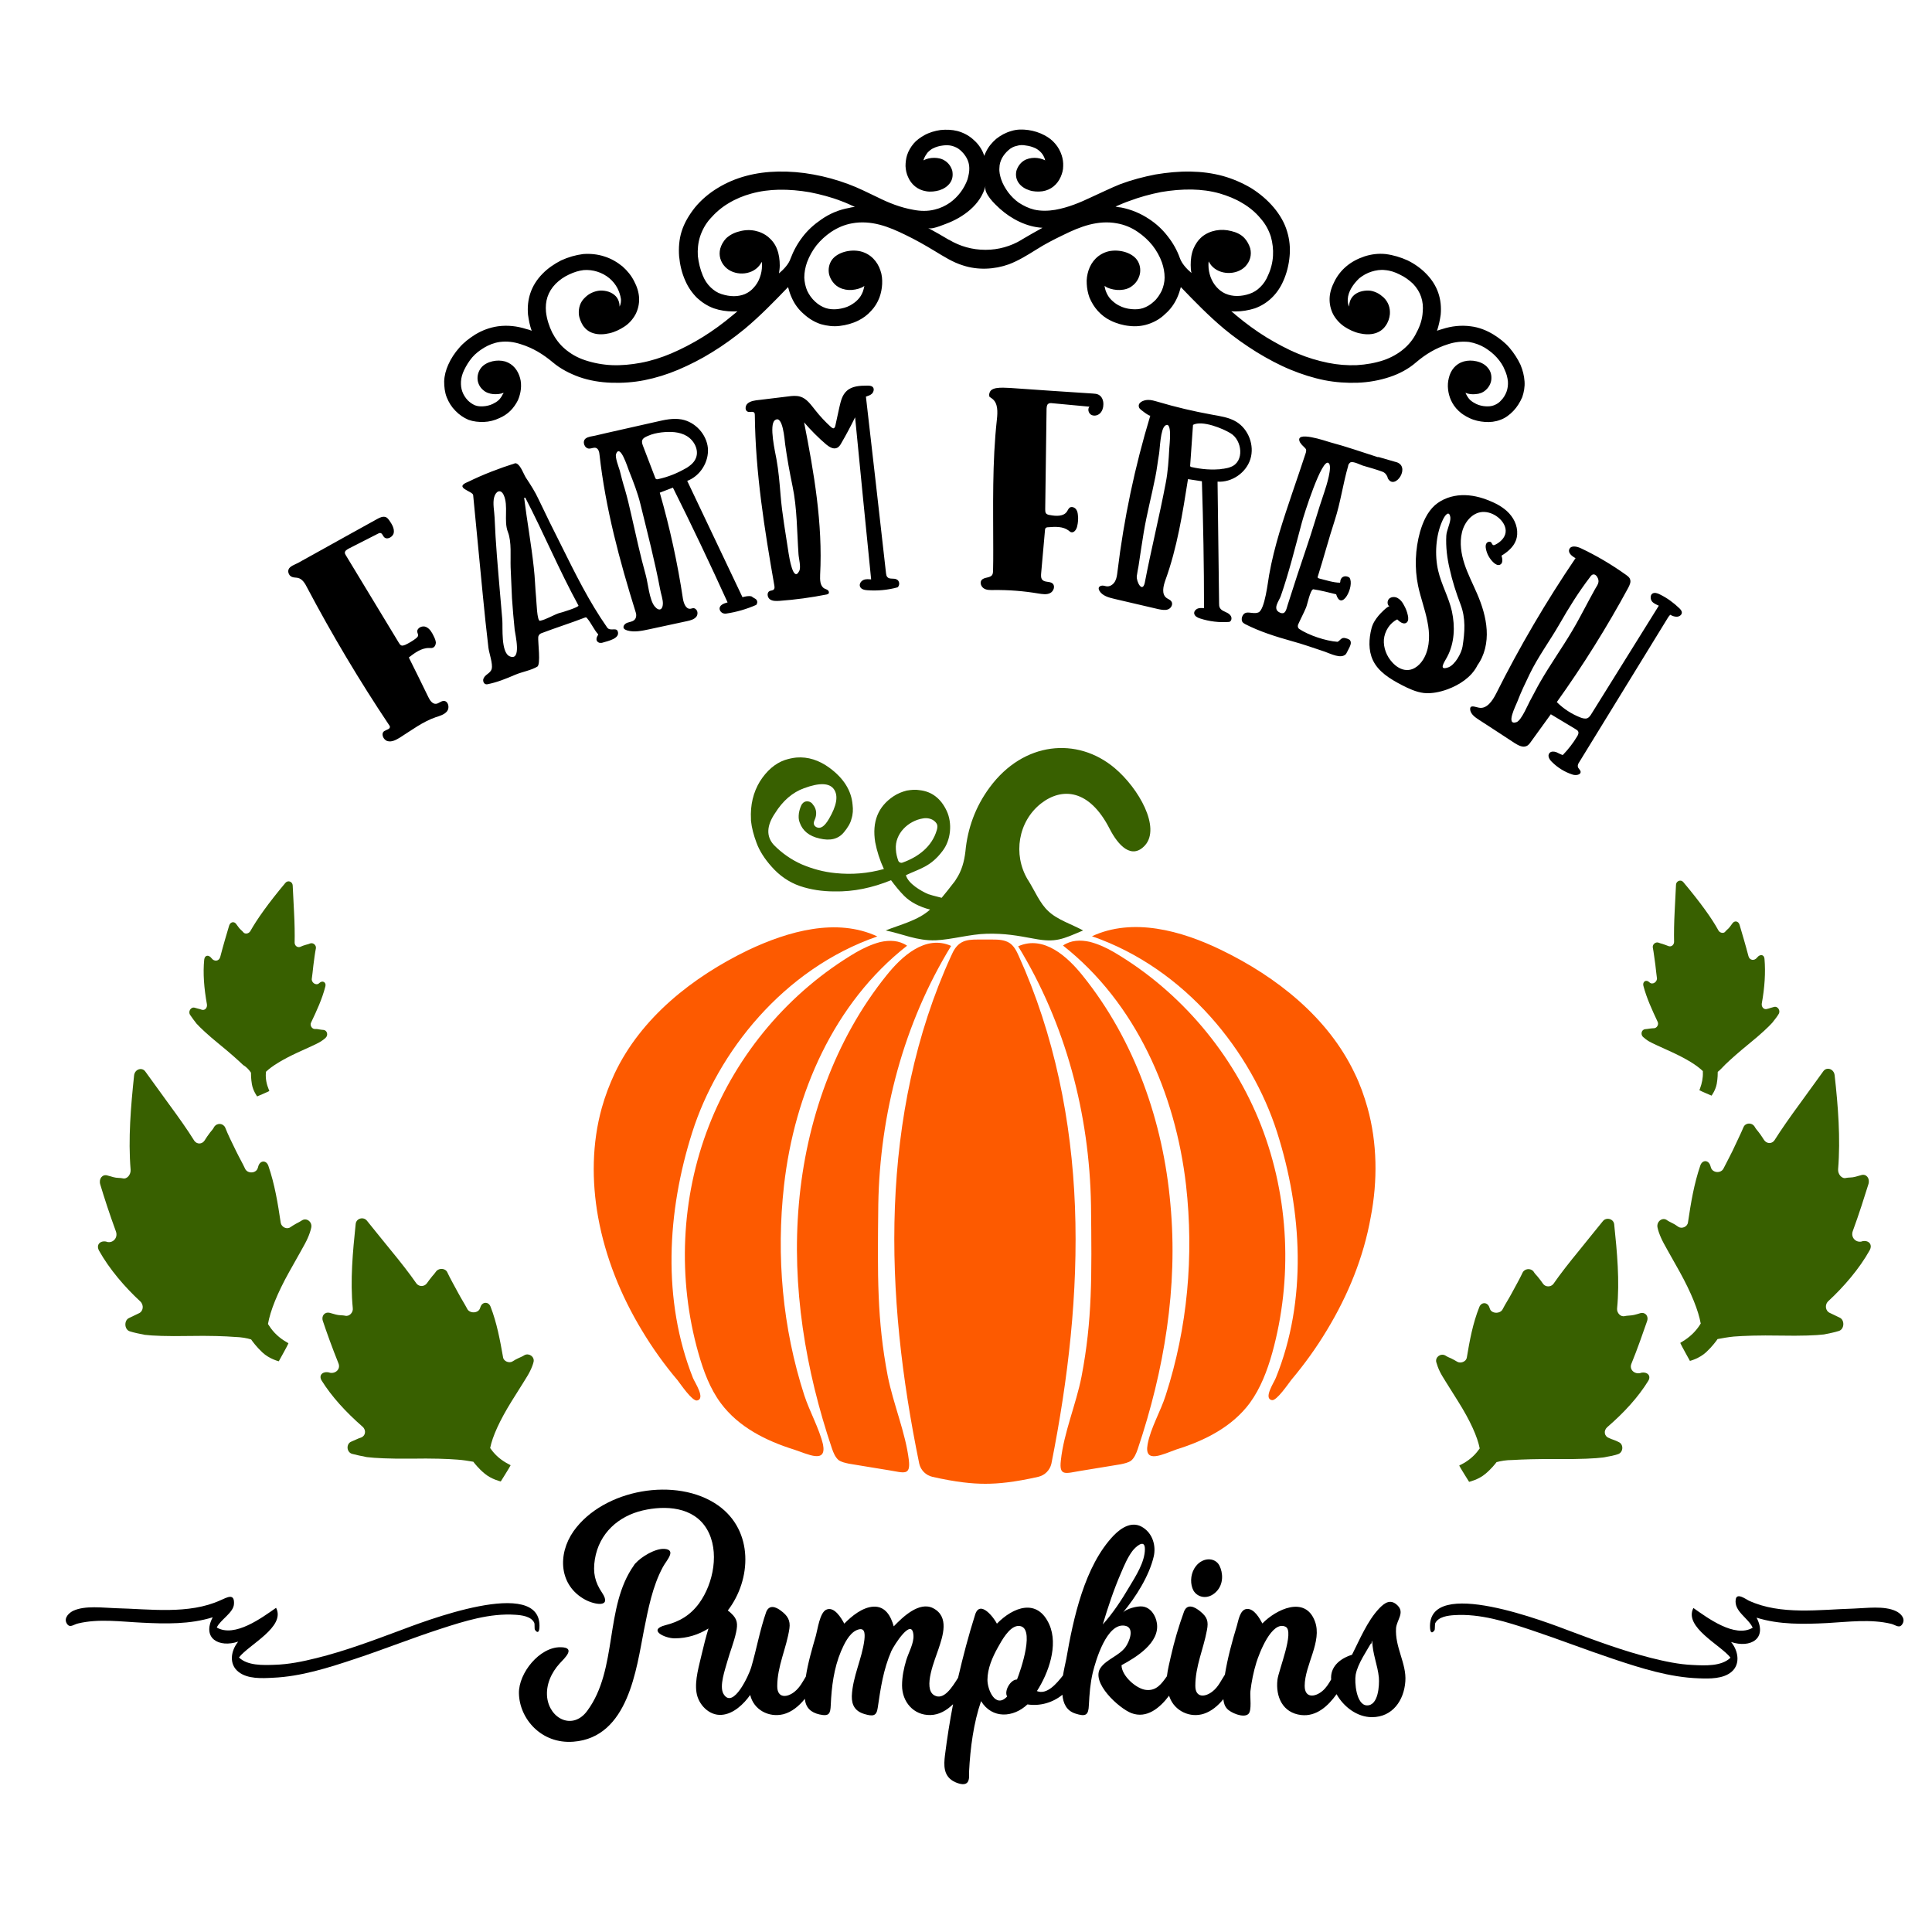
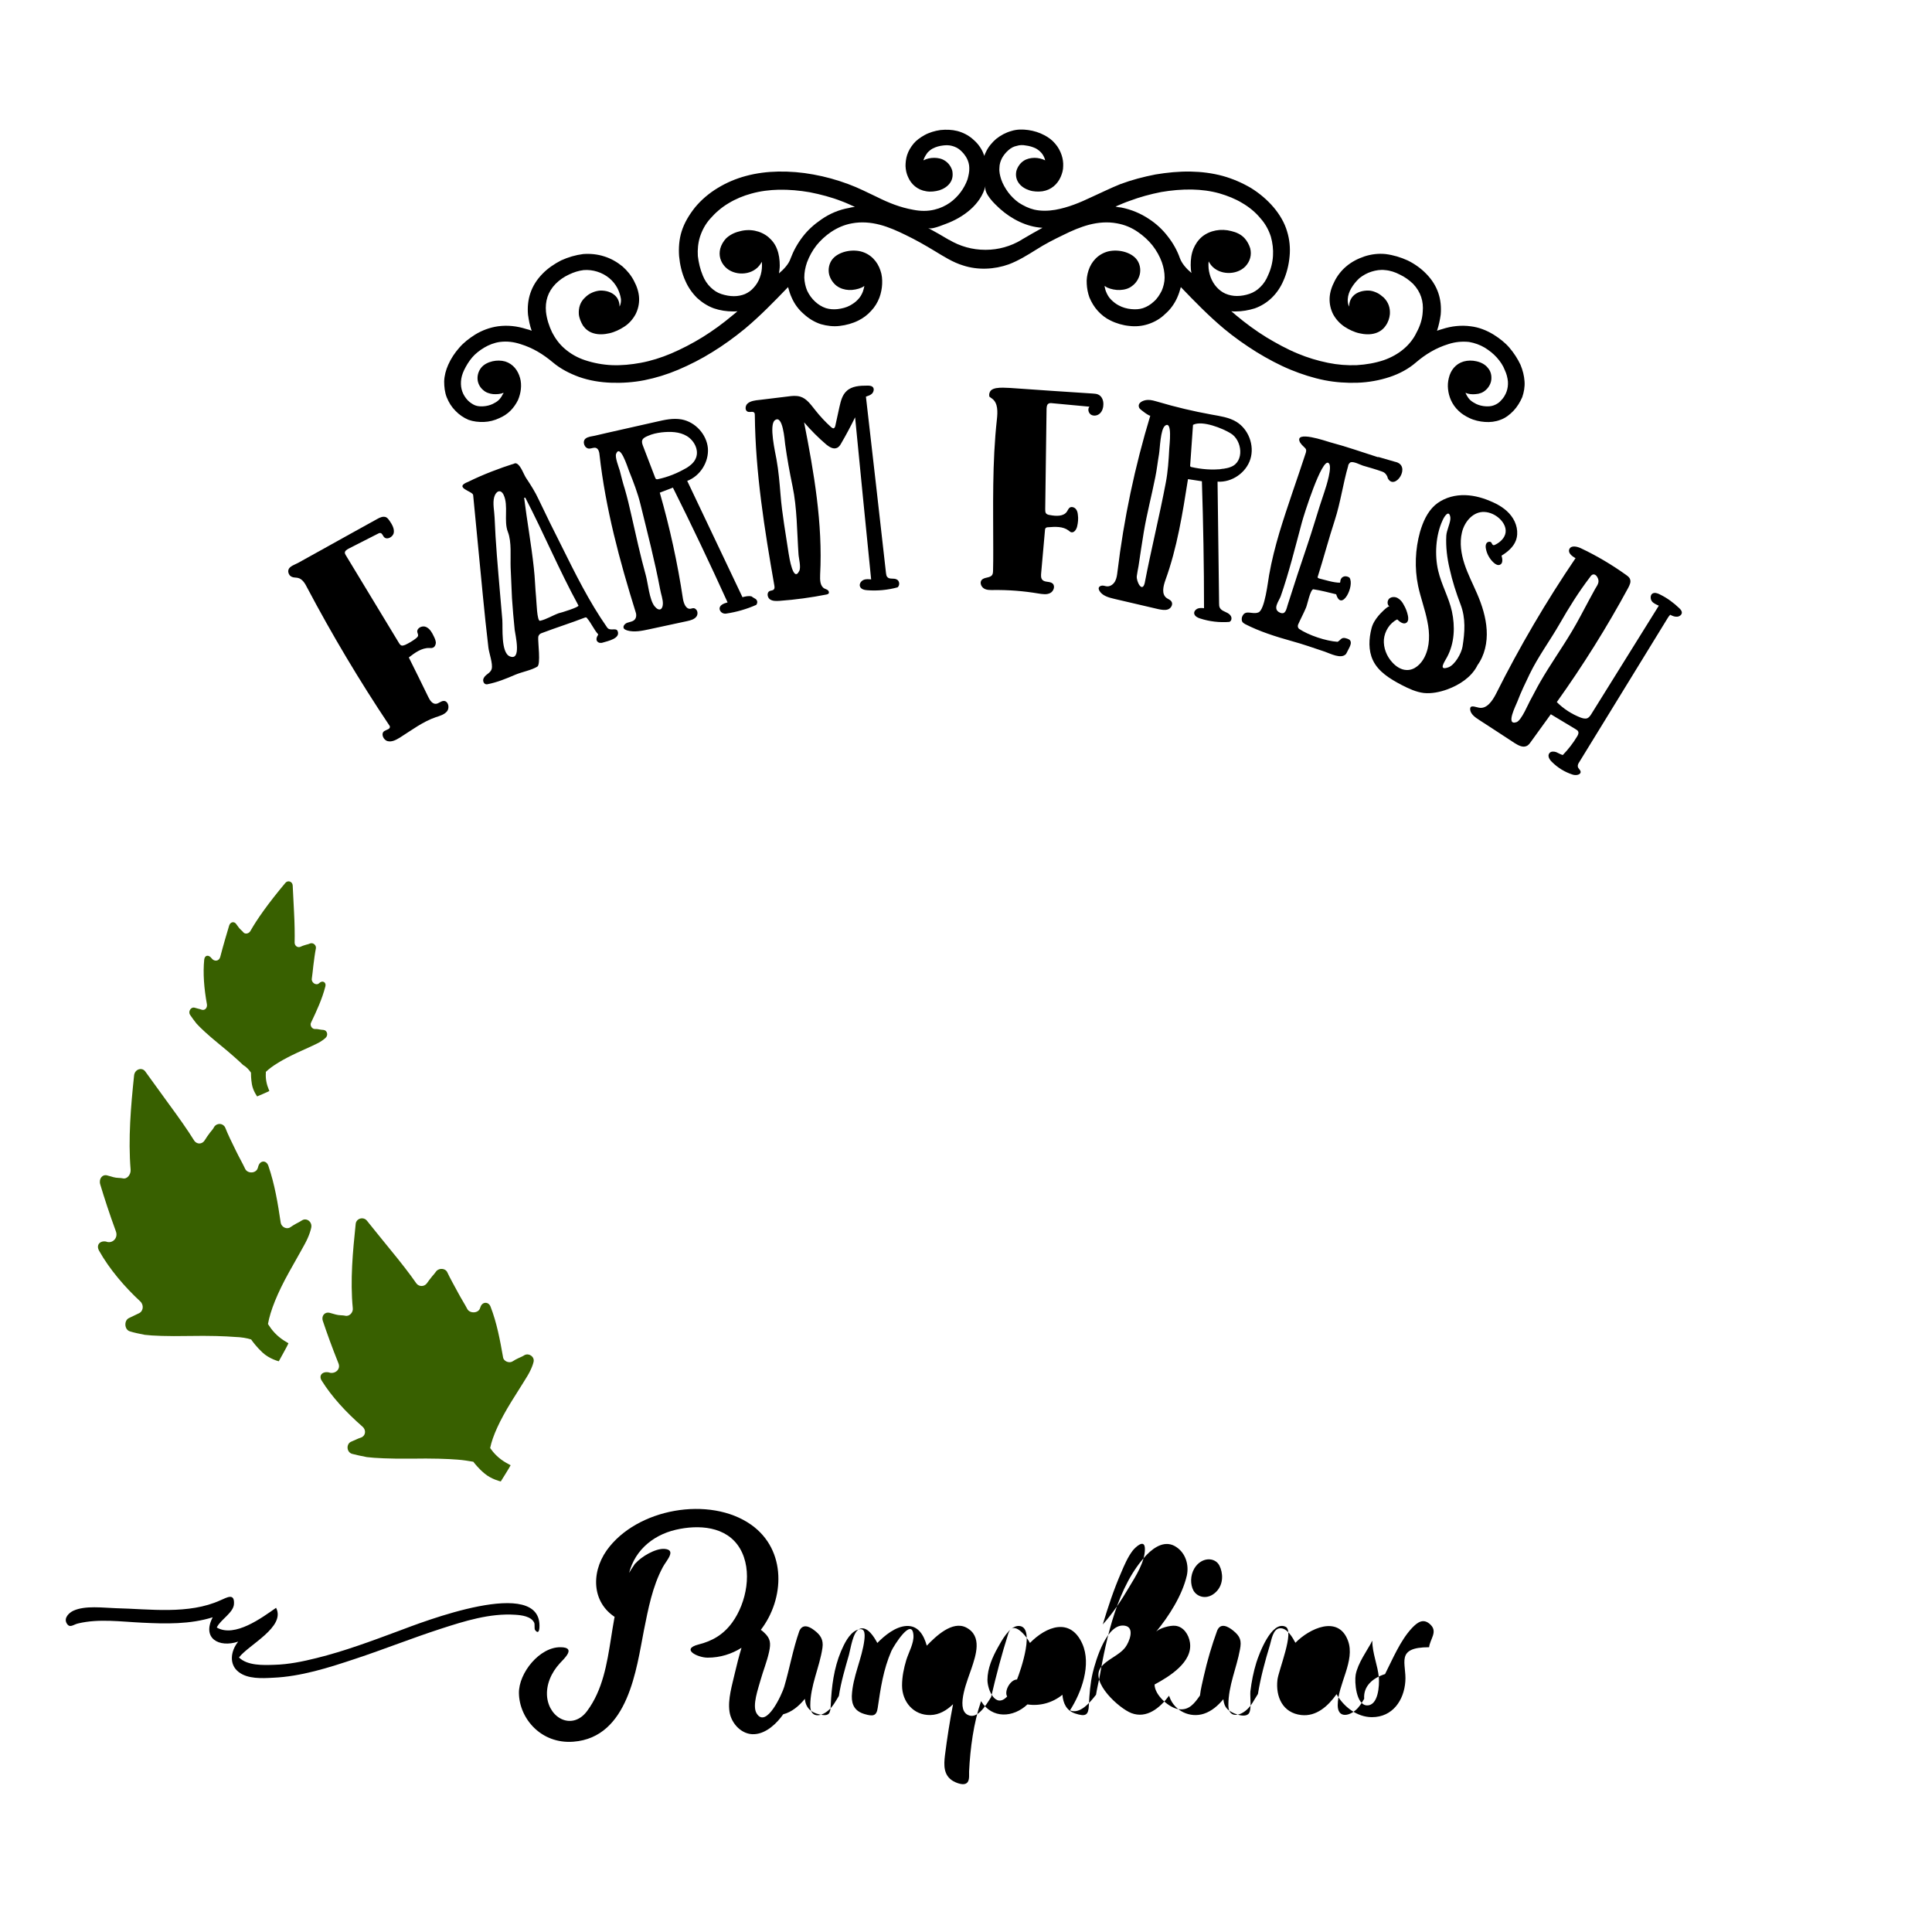
<svg xmlns="http://www.w3.org/2000/svg" version="1.1" id="Layer_1" x="0px" y="0px" width="1000px" height="1000px" viewBox="0 0 1000 1000" style="enable-background:new 0 0 1000 1000;" xml:space="preserve">
  <style type="text/css">
	.st0{fill:#FD5A00;}
	.st1{fill:#386000;}
</style>
  <g>
    <path d="M149.9,297.7c-0.6-0.8-0.9-1.9-0.6-2.8c0.5-1.8,3.4-2.7,4.9-3.5c4.6-2.5,9.1-5.1,13.7-7.6c9.1-5.1,18.2-10.1,27.4-15.2   c1.4-0.8,3-1.5,4.5-0.9c0.8,0.4,1.3,1.1,1.8,1.8c1.3,1.9,2.6,4.1,2.2,6.3s-3.6,3.9-5.1,2.1c-0.6-0.7-0.9-1.9-1.8-2   c-0.4-0.1-0.8,0.1-1.2,0.3c-5.1,2.6-10.2,5.2-15.3,7.8c-0.9,0.5-1.9,1.1-1.9,2.1c0,0.5,0.3,0.9,0.5,1.3   c9.2,15.1,18.3,30.3,27.5,45.4c0.3,0.5,0.7,1.1,1.3,1.3c0.6,0.2,1.3-0.1,1.9-0.3c1.9-0.9,3.8-2,5.5-3.3c0.5-0.4,1.1-0.9,1.2-1.5   c0.1-0.6-0.3-1.2-0.4-1.8c-0.4-2.1,2.5-3.6,4.5-2.7s3.1,2.9,4,4.8c0.5,1,1,2.1,1.1,3.3c0,1.1-0.6,2.4-1.7,2.7   c-0.5,0.2-1.1,0.1-1.7,0.1c-4-0.1-7.5,2.5-10.6,4.9c3.4,6.8,6.8,13.7,10.1,20.5c0.8,1.7,2.1,3.6,3.9,3.5c1.5-0.1,2.6-1.5,4.1-1.5   c2.3,0,3.1,3.4,1.8,5.2c-1.3,1.8-3.7,2.5-5.9,3.2c-6.7,2.3-12.5,6.7-18.5,10.5c-2,1.2-4.2,2.5-6.5,1.9c-2.2-0.6-3.6-3.9-1.7-5.2   c1.1-0.7,3.1-1,2.9-2.3c0-0.3-0.2-0.5-0.4-0.8c-15.3-22.9-29.5-46.7-42.4-71.1c-1.1-2.2-2.5-4.6-4.9-5.1c-1-0.2-2.1-0.1-3-0.5   C150.7,298.4,150.2,298.1,149.9,297.7z M319.7,326.7c1.5,3.8-5.1,5.1-7.7,5.9c-0.5,0.2-1.3,0.2-1.8,0.1c-1.6-0.6-1.8-1.9-1-3.5   c0.3-0.3,0.4-0.6,0.4-0.9c-2.2-2.4-3.5-5.7-5.8-8.4c-0.1-0.3-0.6-0.4-0.9-0.3c-7.5,2.9-15.2,5.3-22.8,8.2c-0.8,0.3-1.3,1-1.5,1.8   c-0.3,2.3,1.5,14.7-0.6,15.5c-3.2,1.9-7.6,2.6-11.2,4.1c-4.9,2.1-9.5,4-14.7,5c-1.4,0.1-2.1-1.1-2-2.4c0.6-2.8,3.7-3,4.4-5.6   c0.7-2.6-1.4-8.3-1.7-11c-1.1-9.1-2-18.1-2.9-27.2c-1.7-17.3-3.3-34.6-5-51.8c-0.3-2-10.4-3.8-2.6-6.8c7.7-3.8,16.1-7,24.3-9.6   c0.3-0.1,0.6,0.1,1,0.2c2.1,1.3,3.4,5.4,4.7,7.4c2.4,3.6,4.7,7.2,6.5,11.1c3.8,8,7.7,15.9,11.7,23.8c7.2,14.5,14.4,29.1,23.7,42.4   C315.7,327,318.9,324.6,319.7,326.7C319.9,327.4,319.4,326.1,319.7,326.7z M262.9,275.4c-2.3-5.8,0.4-13.6-2.2-19.2   c-1.5-3.2-4-2.1-4.9,1.1c-0.9,3.1,0.1,7.5,0.2,10.6c0.5,13,1.7,26,2.8,39c0.4,4.6,0.8,9.3,1.2,13.9c0.3,4-0.8,16.9,3.8,18.9   c6.3,2.7,2.9-11.1,2.6-13.7c-0.6-5.5-1-10.9-1.4-16.4c-0.3-5.3-0.4-10.6-0.7-15.9C264.1,288.2,264.9,280.5,262.9,275.4   C262.4,274,263.4,276.7,262.9,275.4z M299.4,313.4c-10-18.3-17.9-37.3-27.5-55.8c-0.3,0-0.5,0-0.6,0.1c1.5,12.1,3.7,24.1,5,36.2   c0.6,5.2,0.7,10.4,1.2,15.6c0.2,1.5,0.4,12.5,2.1,11.8c3.2-0.7,6.5-2.8,9.6-3.9C290.3,317.2,300,314.2,299.4,313.4   C298.3,311.5,299.7,313.8,299.4,313.4z M390.9,309.9c0.9,0.5,1.3,1.6,0.9,2.5c-0.1,0.4-0.3,0.6-0.4,0.7c-5,2.2-10.2,3.7-15.6,4.5   c-1.5,0.2-3-0.7-3.3-2.2c-0.4-2.1,2.1-3.1,4.1-3.6c-9.1-20-18.5-39.8-28.3-59.4c-4.1,1.6-2.6,1-6.8,2.6c5.2,18.1,9.2,36.4,12,55   c0.4,2.3,1.5,5.3,3.8,5.1c0.9-0.1,1.7-0.7,2.7,0.1c1.2,0.9,1.3,2.7,0.5,3.9c-1.1,1.5-3.1,2-4.9,2.4c-6.5,1.4-13,2.8-19.5,4.2   c-3.8,0.8-7.8,1.7-11.5,0.6c-0.6-0.2-1.3-0.5-1.7-1c-0.7-1.2,0.6-2.6,1.9-3c1.7-0.6,3.8-0.6,4.4-2.9c0.2-0.9,0.1-1.8-0.2-2.6   c-8.3-26.6-15.6-53.7-18.7-81.5c-0.1-1.3-0.5-2.9-1.7-3.4c-1.1-0.5-2.4,0.3-3.6,0.3c-2.5,0-3.8-3.7-1.9-5.2c1.2-1,3.5-1.2,4.9-1.5   c2-0.5,4-0.9,6-1.4c8.6-1.9,17.1-3.9,25.7-5.8c4.3-1,8.7-2,13.1-1.2c7.1,1.3,12.9,7.7,13.6,14.8c0.6,7.2-4,14.5-10.7,17l28.6,60.2   c1.6-0.4,3.2-0.8,4.7-0.4C389.5,309.1,390.2,309.5,390.9,309.9z M331.5,261c-1.4-5.8-3.7-11.7-5.9-17.2c-0.9-2.3-4.6-14.2-6.7-8.9   c-0.7,1.7,1.4,7,1.9,8.7c0.8,3.2,1.6,6.4,2.6,9.5c1.3,4.5,2.4,9.1,3.4,13.6c2.4,10.5,4.6,20.8,7.5,31.2c1.1,4,1.8,12.5,4.5,15.9   c2.4,2.9,4.2,1.7,4.3-1.2c0.1-2.3-1-5.2-1.4-7.5C338.9,290.3,335.1,275.7,331.5,261C330.8,258,332.3,264.1,331.5,261z M355.3,242.2   c-0.4,0.3-0.8,0.5-1.2,0.8c2.4-1.5,5-3.1,6.1-5.9c1.7-4.2-0.9-9.1-4.7-11.4s-8.6-2.4-13.1-1.9c-2.4,0.3-4.8,0.8-7,1.8   c-2.6,1.1-3.8,2-2.7,4.9c2.1,5.6,4.3,11.1,6.4,16.7c0.1,0.3,0.3,0.7,0.6,0.8c0.3,0.1,0.6,0.1,0.9,0   C345.8,246.9,350.7,244.9,355.3,242.2z M464.8,303.8c-0.1,0.1-0.1,0.1-0.2,0.2c-5.1,1.4-10.4,1.9-15.7,1.5c-1.5-0.1-3.3-0.5-3.8-2   c-0.4-1.3,0.5-2.7,1.8-3.3s2.7-0.4,4-0.3c-2.8-28-5.6-55.9-8.3-83.9c-2.2,4.5-4.6,9-7.1,13.3c-0.6,1.1-1.3,2.2-2.5,2.6   c-1.8,0.7-3.8-0.6-5.3-1.8c-4.1-3.5-8-7.4-11.5-11.5c5.1,26,9.7,52.4,8.3,78.9c-0.1,2.6-0.1,5.8,2.2,7.1c0.6,0.3,1.3,0.5,1.8,0.9   c0.5,0.4,0.8,1.3,0.3,1.8c-0.2,0.2-0.6,0.3-0.9,0.4c-8.1,1.6-16.2,2.7-24.4,3.3c-1.7,0.1-3.6,0.2-5-0.8c-1.4-1-1.7-3.6-0.1-4.3   c0.7-0.3,1.7-0.2,2.2-0.9c0.4-0.5,0.3-1.2,0.2-1.9c-5.1-29.1-9.8-58.5-10.1-88.1c0-0.5,0-1-0.3-1.4c-0.7-0.8-2-0.2-3-0.4   c-2-0.4-1.7-3-0.7-4.1c1.5-1.6,4.3-1.9,6.4-2.1c4.9-0.6,9.9-1.2,14.8-1.8c2.1-0.3,4.3-0.5,6.3,0.1c3.4,1,5.5,4.2,7.7,6.9   c2.5,3.2,5.3,6.2,8.3,8.9c0.4,0.3,0.8,0.6,1.2,0.6c0.6-0.1,0.9-0.9,1-1.5c0.7-3.2,1.4-6.4,2.1-9.6c0.7-3,1.4-6.1,3.7-8.2   c2.7-2.6,6.9-2.8,10.6-2.8c1.1,0,2.3,0,3,0.8c0.8,0.9,0.4,2.4-0.4,3.3c-0.9,0.9-2.1,1.2-3.2,1.6c3.5,30.5,7,61,10.4,91.4   c0.1,0.7,0.2,1.5,0.7,2c1.1,1.3,3.3,0.4,4.8,1.2C465.6,300.6,465.8,302.7,464.8,303.8z M410.2,251.6c-1.5-7.2-2.8-14.4-3.8-21.6   c-0.3-2.3-1.2-15.6-5.3-12.5c-3.2,2.3,0.2,16.8,0.8,20.2c1.1,6.1,1.6,12.2,2.1,18.3c0.8,10.2,2.7,20.3,4.2,30.5   c0.3,1.9,2.4,15.3,5.5,9c1-2-0.3-6.6-0.4-8.7C412.5,275.3,412.6,263,410.2,251.6C409,245.8,411.5,257.5,410.2,251.6z" />
    <path d="M512,204.1c0.1-0.7,0.4-1.5,0.9-2c0.7-0.7,1.7-1,2.7-1.2c2.4-0.4,4.8-0.2,7.2-0.1c14.3,1,28.6,2,42.9,2.9   c1,0.1,2,0.1,2.9,0.6c1.8,0.9,2.6,3.1,2.5,5.1c0,1.7-0.6,3.4-1.7,4.5c-1.2,1.2-3.1,1.6-4.6,0.8c-1.4-0.8-2-3-0.9-4.2   c-6.4-0.6-12.8-1.2-19.3-1.8c-0.7-0.1-1.5-0.1-2,0.3c-0.8,0.5-0.8,1.6-0.9,2.5c-0.2,17.4-0.5,34.7-0.7,52.1c0,0.7,0,1.5,0.4,2.1   c0.5,0.6,1.3,0.8,2.1,0.9c3.1,0.6,7.1,0.8,8.8-1.9c0.4-0.6,0.7-1.4,1.3-1.9c0.9-0.7,2.3-0.3,3.1,0.5s1.1,2,1.2,3.1   c0.3,2.1,0.1,4.1-0.4,6.2c-0.4,1.5-1.5,3.2-3,2.9c-0.5-0.1-0.9-0.5-1.4-0.9c-2.9-2.2-6.9-2-10.6-1.7c-0.5,0-1.1,0.1-1.4,0.6   c-0.1,0.2-0.2,0.5-0.2,0.7c-0.7,7.5-1.3,15-2,22.5c-0.1,1.2-0.2,2.6,0.7,3.5c1.3,1.3,3.8,0.6,5.2,1.8c1.5,1.3,0.6,4.1-1.3,5   c-1.8,0.9-4,0.5-6,0.2c-7.7-1.3-15.4-1.9-23.2-1.8c-1.7,0-3.6,0.1-5-0.8c-1.5-0.9-2.3-3.1-1.2-4.4c1.4-1.6,4.4-0.9,5.5-2.7   c0.3-0.6,0.4-1.3,0.4-1.9c0.1-3.6,0.1-7.3,0.1-10.9c0-22.6-0.6-45.2,1.9-67.7c0.4-3.8,0.6-8.3-2.4-10.6c-0.5-0.4-1.1-0.7-1.6-1.2   C512.1,205,512,204.5,512,204.1z M637.2,321.1c0,0-0.5,0.7-0.9,0.8c-5.1,0.4-10.3-0.2-15.2-1.8c-1.3-0.4-2.8-1.2-3-2.6   c-0.1-1.1,0.8-2.1,1.8-2.5c1-0.4,2.2-0.3,3.3-0.2c0-21.9-0.4-43.8-1.1-65.7c-2.4-0.4-4.8-0.7-7.2-1.1c-2.8,17.7-5.6,35.5-11.7,52.3   c-1.1,3.1-2.1,7.2,0.6,9.2c0.8,0.6,1.9,0.9,2.5,1.8c1,1.4-0.1,3.5-1.7,4.1s-3.4,0.2-5-0.1c-7.6-1.8-15.1-3.5-22.7-5.3   c-3-0.7-6.4-1.6-7.9-4.3c-0.2-0.4-0.4-0.9-0.3-1.4c0.2-0.8,1.1-1.2,2-1.2c0.8,0,1.6,0.4,2.5,0.4c1.7,0,3.2-1.2,4-2.7   c0.8-1.5,1-3.3,1.2-4.9c3.3-27.4,9-54.4,17-80.8c-0.2,0.6-5.3-3.1-5.7-3.9c-1.3-2.7,2-4.1,4.3-4.2c1.8-0.1,3.6,0.5,5.4,1   c9.1,2.7,18.4,4.9,27.8,6.6c4.4,0.8,8.9,1.4,12.7,3.7c6.3,3.8,9.5,12.2,7.3,19.3s-9.6,12.2-17,11.7c0.3,21,0.5,41.9,0.8,62.9   c0,0.8,0,1.7,0.4,2.4c0.8,1.5,2.6,1.9,4,2.7C636.8,318.1,637.9,319.4,637.2,321.1z M603.4,249.9c1.1-5.7,1.5-11.8,1.8-17.6   c0.1-2,1.7-14.7-2.1-12c-2.5,1.8-2.7,11.9-3.2,14.8c-0.7,4-1.1,7.9-1.9,11.8c-1.9,9.6-4.4,19-6,28.6c-1,5.8-1.8,11.7-2.7,17.5   c-0.3,1.7-0.7,3.5-0.9,5.2c-0.3,2.8,2.8,8.8,4.1,3.6C595.8,284.5,600.1,267.3,603.4,249.9C604,246.9,602.8,253,603.4,249.9z    M632.9,242.7c2-0.4,2.6-0.4,4.1-1c7.3-2.7,5.9-13.9,0-17.4c-4-2.5-14.7-6.9-19.5-4.4c-0.6,7.6-0.9,13.9-1.5,21.4   c0.3,0.2,0.4,0.4,0.5,0.4C621.8,242.9,627.4,243.4,632.9,242.7C634.9,242.3,627.4,243.4,632.9,242.7z M697.6,336.8   c-0.3,0.5-0.5,1.1-0.9,1.7c-2.5,2.8-8.1-0.2-11-1.2c-5.7-1.9-11.3-3.9-17.2-5.5c-8.2-2.3-16.5-4.9-24.1-8.8   c-1.4-0.8-1.9-1.5-1.6-3.4c1.5-4.6,5.2-1.3,8.5-2.6c3.4-1.2,5-16.3,5.6-19.4c1.3-7.4,3.2-14.8,5.3-21.9   c4.2-13.9,9.2-27.6,13.7-41.4c0.5-2-0.1-2-1.6-3.6c-0.4-0.3-1.1-1.3-1.4-1.7c-3.4-6.6,13.7-0.6,15.5-0.1c8.3,2.2,16.6,5.1,24.7,7.7   c0.2-0.1,0.5,0,0.6,0c2.8,0.8,5.5,1.6,8.3,2.4c9,1.8-0.1,15.4-3.7,8.5c0-0.3-0.2-0.7-0.3-1c-0.8-1.5-1.5-2-2.6-2.4   c-3.3-1.2-6.6-2.1-10-3.1c-1.5-0.5-4.8-2.3-6.4-1.7c0,0-1.2,0.8-1.2,1.9c-2.7,9.3-3.9,18.7-6.9,28c-3.2,9.8-5.8,19.7-8.9,29.5   c-0.1,0.3,0.4,0.6,0.7,0.7c3.4,0.8,7.4,2.2,10.9,2.2c0.1-0.4,0.2-0.7,0.2-1.2c0.6-2.4,3.1-2.6,4.7-1.4c2.8,4.2-4.1,17.9-6.9,8.6   c-3.8-0.9-7.8-2-11.9-2.6c-1.6,0.5-3,7.9-3.7,9.5c-1.3,3.1-2.9,6-4.2,9c0.3-0.5-0.6,0.9,0.6,2c4.9,3.3,13.9,6.3,19.9,6.7   c1.4-0.6,1.9-2.5,4.1-1.9c0.7,0.2,1.3,0.3,2.2,0.9C699.9,332.6,698.8,334.5,697.6,336.8C697.3,337.3,698.8,334.5,697.6,336.8z    M687.7,239.7c-3.4-3.1-13,27.3-13.9,30.9c-3.4,12.6-6.6,25.7-10.9,38c-0.9,2.5-4.5,6.7-0.4,8.5c2.9,1.3,3.3-1.8,4-4   c1.7-5.3,3.4-10.6,5.1-15.8c3-9.1,6.2-18.2,9-27.4c1.5-5.1,3.2-10.2,4.9-15.3C686.5,251.6,689.8,241.3,687.7,239.7z M764.5,344.8   c-3.1,5.8-9.1,9.7-15.3,12c-3.9,1.4-8.1,2.3-12.2,1.9c-4.1-0.5-7.9-2.3-11.6-4.2c-5.9-3.1-12-6.8-14.8-12.8   c-2.4-5.1-2.1-11.1-0.7-16.5c0.6-2.4,2-4.6,3.6-6.5c0.5-0.7,4.9-5.3,5.7-4.8c-1.3-0.8-1.3-3-0.1-4.1c1.2-1,3.1-1,4.4-0.2   c1.4,0.8,2.4,2.1,3.1,3.5c1,1.7,1.7,3.5,2.1,5.4c0.3,1.3,0.4,3-0.7,3.8c-1.5,1.1-3.5-0.4-4.8-1.7c-3.9,1.9-6.5,6.1-6.9,10.4   c-0.3,4.3,1.4,8.7,4.4,11.9c1.9,2.1,4.6,3.9,7.5,3.9c4,0.1,7.3-3.1,9.1-6.6c2.9-5.7,2.8-12.4,1.5-18.6c-1.2-6.2-3.5-12.2-4.8-18.4   c-1.9-9.2-1.5-18.9,1-27.9c1.5-5.1,3.7-10.2,7.7-13.8c3.8-3.3,8.8-5,13.8-5.2c5-0.2,10,1,14.7,3c4.2,1.7,8.3,4.1,11,7.7   c2.8,3.6,4,8.6,2.4,12.8c-1.3,3.4-4.3,5.9-7.4,7.8c0.5,1.7,0.8,4-0.8,4.7c-1.1,0.5-2.3-0.2-3.2-1c-2.1-1.9-3.6-4.5-4.1-7.3   c-0.2-1-0.2-2,0.3-2.8c0.5-0.8,1.9-1.1,2.5-0.4c0.3,0.4,0.4,1,0.9,1.3c0.4,0.2,0.8,0,1.2-0.2c2.6-1.3,4.9-3.5,5.3-6.3   c0.4-3.1-1.6-6-4-7.9c-2.3-1.8-5.2-2.9-8.1-2.7c-5.3,0.4-9.3,5.4-10.5,10.6c-1.3,5.4-0.4,11.1,1.3,16.3s4.3,10.2,6.5,15.3   c2.6,6,4.6,12.3,5,18.8s-1,13.2-4.9,18.5C764.7,344.4,764.6,344.6,764.5,344.8z M757,334.7c1.2-7.5,1.7-14.7-1-21.8   c-2.3-6-4.3-12.2-5.7-18.6c-1.3-5.5-2-11.3-1.7-17c0.1-2.8,2.4-7.1,2.1-9.5c-0.6-4-2.9-1.1-4.1,1.7c-3.5,7.6-4.1,17.8-2.2,25.9   c1.7,7.3,5.5,13.8,7.1,21c1.7,7.9,1.4,16.4-2.5,23.7c-1.4,2.6-4.7,7.2,0.7,5.3C753.1,344.1,756.4,338.2,757,334.7   C757.9,329.2,756.1,340.3,757,334.7z M863.2,319.9c-15.3,24.9-30.5,49.7-45.8,74.6c-0.5,0.7-0.9,1.6-0.7,2.4   c0.2,0.9,1.2,1.5,1.4,2.4c0.3,1.8-2.5,2.2-4.2,1.6c-4-1.3-7.6-3.5-10.6-6.5c-1.3-1.2-2.5-3.2-1.3-4.6c0.8-1,2.3-0.9,3.5-0.5   c1.2,0.5,2.2,1.2,3.4,1.5c2.8-2.9,5.3-6.1,7.4-9.6c0.5-0.8,0.9-1.7,0.6-2.5c-0.2-0.6-0.8-0.9-1.4-1.3c-4.3-2.6-8.5-5.1-12.8-7.7   c-3.4,4.7-6.8,9.4-10.2,14.1c-0.7,1-1.4,2-2.5,2.4c-1.9,0.8-4.1-0.4-5.9-1.5c-6.2-4.1-12.4-8.1-18.7-12.2c-1.7-1.1-4-2.7-4.4-4.9   c-0.5-3.2,2.6-1.6,4.5-1.3c4.1,0.8,7-3.6,8.9-7.3c12.1-24.2,25.9-47.7,41.1-70.1c-1.9-1-4.1-2.8-3.2-4.7c0.9-2,3.8-1.4,5.8-0.5   c8.3,3.9,16.2,8.6,23.6,13.9c0.8,0.6,1.7,1.2,2,2.2c0.6,1.4-0.2,3-0.9,4.4c-11.1,20.5-23.5,40.3-37,59.2c3.5,3.5,7.7,6.2,12.3,8   c1.1,0.4,2.5,0.8,3.6,0.3c0.8-0.4,1.4-1.2,1.9-2c11.7-18.7,23.3-37.5,35-56.2c-1.3-0.6-2.8-1.2-3.6-2.3s-0.9-3.1,0.2-3.9   c1.1-0.8,2.7-0.3,4,0.4c3.7,1.8,7.1,4.3,10.1,7.2c0.5,0.5,1.1,1.2,1.2,1.9c0.2,1.3-1.1,2.3-2.4,2.4s-2.5-0.4-3.6-1   C863.9,318.8,863.5,319.4,863.2,319.9z M813.6,326.8c3.2-5.3,6-10.9,9-16.4c1-1.8,2-3.7,3-5.5c1-1.8,2.4-3.3,1.5-5.5   c-1-2.4-2.8-2.9-4.1-0.7c-5.9,7.7-11,15.9-15.8,24.3c-5,8.7-11.1,16.9-15.5,26c-2.2,4.6-4.5,9.3-6.3,14.1   c-0.7,1.9-6.3,12.6-0.5,10.7c2.7-0.9,6.2-9.8,7.6-12.1c1.6-2.9,3-5.8,4.7-8.7C802.3,344.1,808.3,335.7,813.6,326.8   C814.6,325.2,812.7,328.3,813.6,326.8z" />
-     <path class="st0" d="M588.9,750c-0.8,2.3-1.7,4.5-3.4,6c-1.5,1.1-3.6,1.5-5.4,1.9c-6.9,1.1-13.7,2.3-20.7,3.4   c-7.9,1.3-11.3,3-10.3-5.4c1.5-14.3,7.9-29.1,10.7-43.4c5.6-29.3,5.3-51.8,4.9-88.8c-0.8-47-13.1-93.7-37.7-133.9   c13.4-6,25.8,5.7,33.4,15.2c26.9,33.4,41.7,75.7,45.4,118.3C609.8,666.1,602.6,709.3,588.9,750z M556.4,624.6   c-1.7-44.5-10.7-89.2-29.1-129.8c-1.1-2.5-2.5-5.3-4.9-6.8c-2.6-1.6-5.8-1.7-8.8-1.7c-1.3,0-2.4,0-3.8,0c-1.3,0-2.4,0-3.8,0   c-2.8,0-5.8,0.1-8.3,1.5c-2.7,1.5-4.2,4.2-5.4,7c-18.6,40.6-27.4,85.1-29.1,129.8c-1.7,44.5,3.6,89.2,12.6,133   c0.8,3.4,3.4,6,6.8,6.8c12.4,2.8,20.7,3.6,27.4,3.6c6.8,0,15-0.8,27.4-3.6c3.4-0.8,6-3.4,6.8-6.8   C552.9,713.8,558.1,669.3,556.4,624.6z M707.8,573.3c-1.7-6-3.8-12-6.6-17.7c-13.7-28.9-40.4-50-69.1-63.9   c-20.8-10.1-45.8-16.9-66.9-7.1c48.8,16.9,82.6,60.1,95.8,101.4c13.1,41.1,15.6,87.1-0.6,127.1c-0.9,2.4-6.6,10.7-2.1,11.6   c2.4,0.6,8.6-8.6,10.1-10.5c6.8-8.1,13-16.7,18.4-25.7c10.9-18,19-37.7,22.7-58.6C713.1,611.3,712.9,591.5,707.8,573.3z    M652.8,582.7c-14.5-37.2-41.7-69.5-76.1-89.8c-3.9-2.3-8.3-4.3-12.6-5.4c-4.9-1.1-9.8-0.9-13.9,1.9   c37.7,29.7,58.2,76.4,63.7,124.1c4.1,36.6,0.8,73.6-10.5,108.6c-2.6,8.3-7.9,17.1-9.4,25.5c-1.9,10.3,7.9,5.1,15,2.6   c14.5-4.5,28.7-11.6,37.9-24c5.6-7.7,9-16.7,11.6-25.9C669.1,662,667.3,620.1,652.8,582.7z M459.5,712.3   c-5.6-29.3-5.3-51.8-4.9-88.8c0.8-47,13.1-93.7,37.7-133.9c-13.4-6-25.8,5.7-33.4,15.2c-26.9,33.4-41.7,75.7-45.4,118.3   c-3.8,42.8,3.4,86,17.1,126.6c0.8,2.3,1.7,4.5,3.4,6c1.5,1.1,3.6,1.5,5.4,1.9c6.9,1.1,13.7,2.3,20.7,3.4c7.9,1.3,11.3,3,10.3-5.4   C468.7,741.6,462.4,726.8,459.5,712.3z M358.3,586.1c13.1-41.3,47-84.5,95.8-101.4c-21-9.8-46-2.8-66.9,7.1   c-28.7,13.9-55.4,34.9-69.1,63.9c-2.6,5.6-4.9,11.6-6.6,17.7c-5.1,18.2-5.3,37.9-1.9,56.7c3.8,20.8,11.8,40.6,22.7,58.6   c5.4,9,11.6,17.7,18.4,25.7c1.5,1.9,7.5,10.9,10.1,10.5c4.5-0.9-1.1-9.2-2.1-11.6C342.7,673,345.2,627.2,358.3,586.1z M416.3,722.2   c-11.3-34.9-14.6-72.1-10.5-108.6c5.4-47.7,25.9-94.5,63.7-124.1c-4.1-2.8-9-3-13.9-1.9c-4.3,1.1-8.8,3.2-12.6,5.4   c-34.4,20.3-61.6,52.4-76.1,89.8c-14.5,37.2-16.3,79.3-5.4,117.6c2.6,9.2,6,18.4,11.6,25.9c9.2,12.4,23.5,19.5,37.9,24   c7.1,2.3,16.9,7.5,15-2.6C424,739.3,419,730.5,416.3,722.2z" />
-     <path class="st1" d="M576.9,397.5c-19.3-16.2-47.1-13.7-64.6,10c-7.5,10.1-11.5,21.4-12.6,33.2c-0.6,5.1-1.9,10.1-4.9,14.5   c-0.4,0.8-0.9,1.3-1.5,2.1c-1.9,2.5-3.9,5-5.9,7.4c-3.2-0.8-6.6-1.7-7-1.9c-3.8-1.7-10.3-5.4-11.5-9.8c7.1-3.4,12.8-4.3,19-12.6   c4.3-5.6,5.1-14.3,2.1-20.7c-3-6.4-7.7-10-13.9-10.7c-2.3-0.4-4.3-0.2-6.8,0.2c-2.3,0.6-4.7,1.5-6.9,3c-7.9,5.3-11.1,13.1-9.4,23.7   c0.9,4.7,2.4,9.4,4.5,13.9c-8.3,2.3-16.5,3-25.2,2.1c-6-0.6-11.6-2.1-17.3-4.5c-5.4-2.4-10.3-5.8-14.5-10.1   c-3.9-4.3-3.8-9.8,0.6-16.3c4.1-6.6,9.2-10.9,15-13c8.1-3,13.3-2.8,15.6,0.6c2.3,3.4,1.3,8.5-2.6,15.2c-2.4,4.1-4.5,5.4-6.6,4.3   c-1.3-0.8-1.7-1.9-0.8-3.8c1.1-2.4,1.1-5.4-0.8-7.7c-0.2-0.2-0.4-0.4-0.4-0.6c-1-1-2.1-1.4-3.3-1.2c-1.1,0.2-1.9,1-2.4,1.9   c-0.7,1.5-1.1,3-1.3,4.3c-0.2,1.7-0.2,3.2,0.4,4.7c1.5,4.3,4.9,7.1,10.3,8.3c5.4,1.3,9.6,0.4,12.6-3.2c1.9-2.3,3.4-4.7,3.9-6.9   c0.8-2.4,0.9-4.9,0.6-7.3c-0.6-7.3-4.5-13.7-12-19.2c-5.3-3.9-11.1-5.8-17.1-5.3c-1.9,0.2-3.9,0.6-6,1.3   c-4.9,1.7-9.3,5.4-12.9,11.1c-3.4,5.6-5,12.2-4.6,19.5v0.8c0.4,3.8,1.4,7.5,2.9,11.5c1.5,4.1,4.2,8.3,7.7,12.2   c4.1,4.7,9,8.1,14.7,10.1c5.6,1.9,11.7,2.8,17.9,2.8c10,0.2,19.7-1.9,29.3-5.8c2.1,2.8,4.3,5.6,6.8,8.1c3.2,3.2,7.7,5.6,13.4,7.1   c-6.2,5.6-15.2,7.7-23,10.8c8.6,1.7,16,5.4,25.9,5.1c8.5-0.4,17.8-3.2,26.5-3.4c9.4-0.2,15.4,0.9,24.6,2.6   c11.1,2.1,14.6,0.2,25.2-4.3c-5.4-3-13.5-5.6-18-10c-4.3-3.9-7.1-10.7-10.3-15.8c-0.2-0.2-0.2-0.4-0.4-0.6c-7.7-13-4.9-30,6.9-39.3   c10.9-8.5,25-7.5,35.5,13c4.5,8.8,11.5,16.2,18.4,8.6C600.8,428.3,589.5,408.1,576.9,397.5z M467.1,446.5c-0.9,0.3-1.9-0.2-2.2-1.1   c-0.5-1.5-1.1-3.4-1.2-5.8c-0.6-8.1,6.4-14.8,14.1-16c2.3-0.4,4.7,0.2,6.2,1.7c0.6,0.6,0.9,1.1,1.1,1.7c0.2,0.9,0,1.9-0.2,2.6   C482.4,438.3,475.2,443.6,467.1,446.5z" />
    <path class="st1" d="M236.8,755.5c-5-0.4-13-0.7-24.1-0.5c-11.1,0.1-18.7-0.3-22.8-0.8c-3-0.6-5.5-1.1-7.7-1.7   c-2.9-0.9-3.1-5.2-0.4-6.3c0.8-0.4,1.7-0.7,2.5-1.1c0.8-0.4,1.6-0.7,2.5-1c2.4-0.8,2.9-3.8,0.9-5.6c-8.8-7.7-16-15.6-21.2-23.9   c-1.8-2.9,0.7-5,3.9-4.2c0.1,0,0.1,0,0.2,0.1c3,0.7,5.8-1.8,4.6-4.8c-3.3-8.2-6.1-16-8.1-22c-0.9-2.7,1.1-4.8,3.5-4.2   c1.3,0.4,1.9,0.5,3.2,0.9c1.7,0.5,3.6,0.3,4.8,0.6c2.2,0.6,4.3-1.7,4-3.9c-1.4-14.4,0-29.2,1.5-43.6c0.3-2.9,4-3.9,5.8-1.7   c3,3.7,7.3,9.1,12.3,15.2c5.1,6.2,9.8,12.2,13.4,17.4c1.4,1.7,4,1.6,5.3-0.1c0.8-1.1,1.7-2.4,2.8-3.7c0.7-0.8,1.5-1.7,2.1-2.6   c1.6-1.9,4.8-1.5,5.7,0.5c1.5,3.2,3.6,6.9,5.7,10.8c1.6,3,3.4,5.8,4.6,8.1c1.2,2.6,5.9,2.5,6.7-0.4c0-0.1,0-0.1,0.1-0.2   c0.8-3.1,4.2-3.3,5.3-0.5c3.3,8.5,4.9,17.3,6.5,26.3c0.3,2,3.2,3.2,5,2c0.9-0.6,1.8-1.1,2.9-1.6c1.1-0.5,2.3-1,3.2-1.6   c2.3-1.2,5.2,0.8,4.7,3.4c-0.3,1.4-1,3.2-1.9,5c-1.3,2.7-4.7,7.7-9.5,15.5c-6.2,10-9.9,18.2-11.1,24.2c0.2,0.2,0.4,0.5,0.6,0.8   c2.3,3.2,5.4,5.7,8.9,7.5c0.5,0.2,0.8,0.5,1.1,0.6c-0.2,0.6-5.1,8.4-5.1,8.4s-4.9-1.1-8.5-4.2c-3-2.5-5.2-5.3-5.7-6   C242.6,756.2,239.8,755.7,236.8,755.5z M130,693.3c0.5,0.8,2.8,3.9,5.8,6.7c3.6,3.4,8.5,4.6,8.5,4.6s4.8-8.6,5-9.3   c-0.2-0.2-0.6-0.4-1.1-0.7c-3.5-2-6.6-4.8-8.9-8.4c-0.2-0.3-0.4-0.6-0.6-0.9c1.2-6.8,4.8-15.9,11-27c4.8-8.7,8.2-14.3,9.5-17.3   c0.9-2,1.6-4.1,1.9-5.6c0.6-2.9-2.3-5.2-4.7-3.8c-0.9,0.6-2,1.2-3.2,1.8c-1.1,0.6-2,1.2-2.9,1.8c-1.8,1.3-4.6,0-5-2.3   c-1.5-10.1-3.1-19.9-6.4-29.5c-1.1-3.1-4.5-2.9-5.3,0.6c0,0.1,0,0.2-0.1,0.3c-0.7,3.2-5.5,3.4-6.7,0.5c-1.2-2.6-3-5.7-4.6-9   c-2.1-4.3-4.2-8.5-5.6-12.1c-1-2.3-4.1-2.7-5.7-0.5c-0.5,1-1.3,2-2.1,2.9c-1.1,1.4-2.1,2.9-2.9,4.2c-1.3,2-3.9,2.1-5.3,0.2   c-3.6-5.8-8.3-12.4-13.3-19.2c-4.9-6.7-9.1-12.6-12.1-16.7c-1.7-2.4-5.5-1.2-5.8,2.1c-1.7,16.1-3.1,32.7-1.8,48.7   c0.2,2.5-1.8,5.1-4.1,4.5c-1.2-0.3-3.1-0.1-4.8-0.6c-1.3-0.4-1.9-0.5-3.2-0.9c-2.5-0.7-4.5,1.7-3.6,4.7c2,6.7,4.8,15.3,8.1,24.3   c1.2,3.3-1.6,6.2-4.6,5.4c-0.1,0-0.1,0-0.2-0.1c-3.2-0.8-5.7,1.5-3.9,4.7c5.3,9.5,13.4,18.9,21.3,26.2c2,1.9,1.6,5.2-0.8,6.2   c-0.8,0.4-1.6,0.8-2.5,1.2c-0.8,0.4-1.6,0.8-2.5,1.2c-2.7,1.2-2.5,6,0.4,6.9c2.2,0.7,4.7,1.2,7.7,1.8c4,0.5,11.7,0.8,22.7,0.6   s19,0.1,24,0.5C125,692.1,127.8,692.6,130,693.3z M129.9,555.2c0,0.6,0,3.3,0.5,6.1c0.6,3.4,2.7,6.2,2.7,6.2s5.9-2.5,6.3-2.8   c0-0.2-0.2-0.5-0.3-0.8c-1.1-2.6-1.7-5.5-1.5-8.4c0-0.3,0-0.5,0-0.7c3.2-3.1,8.7-6.4,16.2-9.9c5.9-2.7,9.8-4.4,11.7-5.5   c1.2-0.7,2.4-1.6,3.1-2.3c1.4-1.4,0.7-3.8-1.1-4c-0.7,0-1.6-0.2-2.4-0.3c-0.8-0.2-1.6-0.2-2.3-0.2c-1.4-0.1-2.5-1.9-1.8-3.3   c2.9-6.1,5.7-12.1,7.4-18.7c0.6-2.1-1.4-3.4-3.1-1.8c-0.1,0-0.1,0.1-0.1,0.1c-1.6,1.5-4.2-0.4-3.8-2.4c0.3-1.9,0.5-4.3,0.8-6.8   c0.4-3.2,0.8-6.3,1.3-8.8c0.3-1.6-1.3-3.1-2.9-2.6c-0.6,0.3-1.4,0.5-2.2,0.7c-1.1,0.3-2.2,0.7-3,1.1c-1.4,0.5-2.8-0.5-2.9-2.1   c0.1-4.6,0-10.1-0.3-15.8c-0.3-5.6-0.5-10.5-0.7-13.9c-0.1-2-2.5-2.9-3.8-1.3c-8.9,10.6-14.8,19-18.1,24.9   c-0.8,1.4-2.8,1.8-3.7,0.6c-0.5-0.7-1.6-1.4-2.3-2.4c-0.5-0.7-0.8-1.1-1.4-1.9c-1-1.4-3-1.1-3.6,0.9c-1.3,4.4-3,10-4.6,16.2   c-0.6,2.3-3.1,2.5-4.4,0.8c0-0.1-0.1-0.1-0.1-0.1c-1.4-1.9-3.5-1.8-3.8,0.7c-0.7,7.1-0.1,14.8,1.4,23.1c0.3,1.9-1.1,3.4-2.8,2.8   c-0.6-0.2-1.1-0.4-1.7-0.5c-0.6-0.2-1.2-0.3-1.8-0.5c-1.9-0.6-3.6,1.9-2.4,3.7c0.9,1.4,2,2.8,3.3,4.5c1.9,2.1,5.8,5.8,11.7,10.6   c5.9,4.8,10,8.5,12.5,10.9C127.8,552.4,129,553.9,129.9,555.2z" />
-     <path class="st1" d="M774.6,756.8c-0.5,0.7-2.7,3.5-5.7,6c-3.6,3.1-8.5,4.2-8.5,4.2s-4.9-7.8-5.1-8.4c0.2-0.2,0.6-0.4,1.1-0.6   c3.5-1.8,6.6-4.3,8.9-7.5c0.2-0.3,0.4-0.6,0.6-0.8c-1.2-6.1-4.9-14.3-11.1-24.2c-4.8-7.8-8.2-12.8-9.5-15.5c-0.9-1.8-1.5-3.6-1.9-5   c-0.6-2.6,2.3-4.7,4.7-3.4c0.9,0.6,2,1.1,3.2,1.6c1.1,0.5,2,1.1,2.9,1.6c1.8,1.1,4.6,0,5-2c1.5-9,3.1-17.8,6.5-26.3   c1.1-2.8,4.5-2.6,5.3,0.5c0,0.1,0,0.1,0.1,0.2c0.7,2.9,5.5,3,6.7,0.4c1.2-2.4,3-5.1,4.6-8.1c2.1-3.9,4.2-7.6,5.7-10.8   c1-2.1,4.2-2.5,5.7-0.5c0.5,0.9,1.3,1.7,2.1,2.6c1.1,1.3,2,2.6,2.8,3.7c1.2,1.7,3.9,1.8,5.3,0.1c3.6-5.2,8.3-11.2,13.4-17.4   c5-6.1,9.2-11.5,12.3-15.2c1.7-2.1,5.5-1.2,5.8,1.7c1.5,14.4,2.9,29.2,1.5,43.6c-0.2,2.2,1.8,4.5,4,3.9c1.2-0.3,3.1-0.2,4.8-0.6   c1.3-0.3,1.9-0.5,3.2-0.9c2.5-0.7,4.5,1.4,3.5,4.2c-2.1,6-4.8,13.9-8.1,22c-1.2,3,1.6,5.5,4.6,4.8c0.1,0,0.1,0,0.2-0.1   c3.2-0.8,5.7,1.3,3.9,4.2c-5.2,8.4-12.4,16.3-21.2,23.9c-2,1.8-1.6,4.7,0.9,5.6c0.8,0.4,1.6,0.7,2.5,1s1.7,0.7,2.5,1.1   c2.7,1.1,2.5,5.4-0.4,6.3c-2.2,0.7-4.7,1.2-7.7,1.7c-4,0.5-11.7,0.9-22.8,0.8c-11.1-0.1-19,0.2-24.1,0.5   C779.6,755.7,776.8,756.2,774.6,756.8z M897.4,691.8c5-0.4,13-0.7,24-0.5c11,0.2,18.7-0.1,22.7-0.6c3-0.6,5.5-1.1,7.7-1.8   c2.9-0.9,3.1-5.7,0.4-6.9c-0.8-0.4-1.6-0.8-2.5-1.2c-0.8-0.4-1.6-0.8-2.5-1.2c-2.4-1-2.9-4.3-0.8-6.2c7.9-7.3,16-16.7,21.3-26.2   c1.8-3.2-0.7-5.5-3.9-4.7c-0.1,0-0.1,0-0.2,0.1c-3,0.7-5.8-2.1-4.6-5.4c3.3-9,6-17.6,8.1-24.3c0.9-3-1.1-5.4-3.6-4.7   c-1.3,0.4-1.9,0.5-3.2,0.9c-1.7,0.5-3.6,0.3-4.8,0.6c-2.2,0.6-4.3-2-4.1-4.5c1.3-16,0-32.6-1.8-48.7c-0.4-3.3-4.1-4.4-5.8-2.1   c-3,4.1-7.2,10-12.1,16.7c-5,6.8-9.7,13.5-13.3,19.2c-1.4,1.9-4,1.7-5.3-0.2c-0.8-1.2-1.7-2.7-2.9-4.2c-0.8-1-1.6-1.9-2.1-2.9   c-1.6-2.2-4.8-1.8-5.7,0.5c-1.5,3.6-3.6,7.7-5.6,12.1c-1.6,3.3-3.3,6.4-4.6,9c-1.2,2.9-5.9,2.7-6.7-0.5c0-0.1,0-0.2-0.1-0.3   c-0.8-3.5-4.2-3.7-5.3-0.6c-3.3,9.6-4.9,19.4-6.4,29.5c-0.3,2.3-3.2,3.5-5,2.3c-0.9-0.6-1.8-1.3-2.9-1.8c-1.1-0.6-2.3-1.1-3.2-1.8   c-2.3-1.4-5.2,0.9-4.7,3.8c0.3,1.6,1,3.6,1.9,5.6c1.3,3,4.7,8.6,9.5,17.3c6.2,11.2,9.8,20.3,11,27c-0.2,0.2-0.4,0.5-0.6,0.9   c-2.3,3.5-5.4,6.3-8.9,8.4c-0.5,0.3-0.9,0.5-1.1,0.7c0.2,0.7,5,9.3,5,9.3s4.9-1.2,8.5-4.6c3-2.8,5.3-5.9,5.8-6.7   C891.6,692.6,894.4,692.1,897.4,691.8z M893.1,550.9c2.5-2.4,6.6-6.1,12.5-10.9c5.9-4.8,9.8-8.5,11.7-10.6c1.3-1.7,2.5-3.1,3.3-4.5   c1.2-1.8-0.5-4.3-2.4-3.7c-0.6,0.2-1.2,0.3-1.8,0.5c-0.6,0.2-1.1,0.4-1.7,0.5c-1.6,0.6-3.1-0.9-2.8-2.8c1.5-8.3,2-16,1.4-23.1   c-0.2-2.4-2.4-2.5-3.8-0.7c0,0.1-0.1,0.1-0.1,0.1c-1.3,1.7-3.8,1.5-4.4-0.8c-1.6-6.1-3.3-11.8-4.6-16.2c-0.6-2-2.5-2.3-3.6-0.9   c-0.5,0.7-0.8,1.1-1.4,1.9c-0.7,1-1.8,1.7-2.3,2.4c-0.9,1.3-3,0.8-3.7-0.6c-3.2-5.9-9.2-14.3-18.1-24.9c-1.3-1.6-3.7-0.6-3.8,1.3   c-0.2,3.4-0.4,8.3-0.7,13.9c-0.3,5.7-0.4,11.2-0.3,15.8c-0.1,1.6-1.5,2.6-2.9,2.1c-0.9-0.3-1.9-0.8-3-1.1c-0.7-0.2-1.5-0.4-2.2-0.7   c-1.6-0.5-3.2,1-2.9,2.6c0.5,2.5,0.8,5.6,1.3,8.8c0.3,2.4,0.5,4.8,0.8,6.8c0.4,2-2.2,3.9-3.8,2.4c-0.1,0-0.1-0.1-0.1-0.1   c-1.7-1.6-3.6-0.3-3.1,1.8c1.7,6.5,4.5,12.5,7.4,18.7c0.7,1.4-0.4,3.2-1.8,3.3c-0.7,0-1.4,0.1-2.3,0.2s-1.7,0.3-2.4,0.3   c-1.8,0.2-2.5,2.6-1.1,4c0.8,0.7,1.9,1.6,3.1,2.3c1.9,1.1,5.8,2.8,11.7,5.5c7.6,3.5,13,6.8,16.2,9.9c0,0.2,0,0.5,0,0.7   c0.1,2.9-0.5,5.7-1.5,8.4c-0.1,0.4-0.3,0.6-0.3,0.8c0.4,0.3,6.3,2.8,6.3,2.8s2.1-2.8,2.7-6.2c0.5-2.8,0.5-5.4,0.5-6.1   C890.3,553.9,891.6,552.4,893.1,550.9z" />
    <path d="M231.2,205.6c1.1,2.7,2.5,5,4.5,7c1.9,2,4.2,3.6,6.8,4.7c2.5,0.9,5.3,1.2,8,1.1c2.7-0.1,5.5-0.8,8-2   c2.1-0.9,4.1-2.2,5.7-3.8c1.6-1.6,2.9-3.5,3.9-5.5c0.8-1.9,1.3-3.8,1.5-5.7s0.1-3.9-0.4-5.7c-1.1-4-3.6-7.3-7.7-8.6   c-2.1-0.6-4.5-0.6-6.6-0.1c-2.2,0.5-4.5,1.6-5.9,3.4c-1.4,1.8-2,4-1.8,6.1c0.2,2.1,1.3,4.1,2.9,5.4c1.4,1.3,3.3,1.9,5.2,2.1   c1.8,0.1,3.8,0,5.3-0.7c0,0.2-0.1,0.6-0.4,0.8c-0.5,1.1-1.2,2.1-2,2.9c-0.9,0.9-2,1.5-3.2,2.1c-1.5,0.7-3.2,1.1-4.8,1.2   c-1.5,0.1-3,0-4.3-0.5c-1.4-0.6-2.7-1.5-3.8-2.6c-1.2-1.3-2.2-2.8-2.8-4.5c-0.6-1.6-0.8-3.4-0.7-5.2c0.1-2,0.7-4,1.6-5.9   c1.1-2.3,2.5-4.6,4.2-6.6c1.6-1.9,3.8-3.6,6.1-5c2.5-1.5,5.3-2.6,8.2-3c3.8-0.5,7.3,0,10.7,1.1c6.5,2,11.8,5.3,16.8,9.5   c3.9,3.3,8.6,5.7,13.5,7.5c5.4,1.9,11,2.8,16.7,3c5.7,0.2,11.5-0.2,17.1-1.3c6-1.2,11.8-3,17.5-5.4c6.1-2.6,12-5.6,17.6-9.1   c5.9-3.6,11.5-7.7,16.9-12.1c8-6.7,15.2-14.1,22.4-21.6c0.5,1.9,1.1,3.8,1.9,5.5c1.4,3.2,3.5,6.1,6.2,8.4c2.5,2.3,5.5,4.2,8.9,5.3   c3.2,0.9,6.5,1.3,9.7,0.9c3.4-0.4,6.7-1.3,9.7-2.8c2.6-1.3,4.7-2.9,6.6-5c1.9-2,3.3-4.3,4.3-6.9c0.8-2.2,1.3-4.7,1.4-7   c0.1-2.5-0.1-4.8-0.9-7c-1.5-4.6-5-8.6-10.3-9.9c-2.6-0.6-5.5-0.5-8.1,0.2c-2.6,0.7-5.2,2.1-6.7,4.2s-2,4.8-1.5,7.3   c0.5,2.3,2,4.7,4,6.2c1.8,1.3,4,2,6.3,2.1c2.1,0.1,4.7-0.4,6.7-1.3c0.5-0.2,0.9-0.6,1.3-0.8c-0.2,1.1-0.5,2.1-0.8,3   c-0.6,1.5-1.4,2.9-2.6,4.1c-1.2,1.3-2.6,2.2-4,3c-2,1.1-4.2,1.6-6.5,1.9c-2,0.2-4,0.1-6-0.5c-2.1-0.7-4-1.9-5.5-3.3   c-1.8-1.6-3.2-3.6-4.2-5.7c-0.9-2.1-1.4-4.5-1.5-6.8c0-2.7,0.5-5.3,1.4-7.9c1.2-3.2,2.8-6.1,4.9-8.8c2.1-2.6,4.7-5,7.5-6.9   c3.3-2.2,6.9-3.8,10.9-4.5c4.8-0.9,9.7-0.5,14.3,0.7c4.7,1.2,9.3,3.3,13.4,5.3c5.2,2.5,10.1,5.3,14.9,8.2c4.8,2.9,9.6,6,14.9,7.6   c7.6,2.5,16.2,2.1,23.7-0.6c5-1.9,9.5-4.7,14-7.5c4.5-2.9,9.4-5.4,14.2-7.7c4.2-2.1,8.8-4.1,13.4-5.3c4.7-1.2,9.5-1.6,14.3-0.7   c4,0.7,7.6,2.2,10.9,4.5c2.8,1.9,5.4,4.3,7.5,6.9c2.1,2.7,3.8,5.7,4.9,8.8c0.9,2.6,1.4,5.2,1.4,7.9c0,2.3-0.6,4.7-1.5,6.8   c-1.1,2.1-2.3,4.1-4.2,5.7c-1.5,1.4-3.4,2.6-5.5,3.3c-1.9,0.6-3.9,0.7-6,0.5c-2.2-0.2-4.5-0.8-6.5-1.9c-1.4-0.7-2.8-1.8-4-3   c-1.2-1.2-2-2.6-2.6-4.1c-0.4-0.9-0.6-2-0.8-3c0.5,0.2,0.9,0.6,1.3,0.8c2,0.9,4.5,1.4,6.7,1.3c2.3-0.1,4.6-0.7,6.3-2.1   c2.1-1.5,3.5-3.9,4-6.2c0.5-2.5,0-5.2-1.5-7.3s-4.1-3.5-6.7-4.2c-2.6-0.7-5.5-0.8-8.1-0.2c-5.2,1.3-8.8,5.2-10.3,9.9   c-0.7,2.2-1.1,4.6-0.9,7c0.1,2.3,0.6,4.8,1.4,7c1.1,2.6,2.5,4.9,4.3,6.9c1.9,2.1,4.1,3.8,6.6,5c3,1.5,6.5,2.5,9.7,2.8   c3.3,0.4,6.6,0.1,9.7-0.9c3.4-1.1,6.5-2.9,8.9-5.3c2.7-2.3,4.8-5.3,6.2-8.4c0.8-1.8,1.4-3.6,1.9-5.5c7.2,7.5,14.4,14.9,22.4,21.6   c5.4,4.5,11,8.4,16.9,12.1c5.6,3.4,11.5,6.6,17.6,9.1c5.6,2.3,11.5,4.2,17.5,5.4c5.6,1.1,11.5,1.5,17.1,1.3   c5.6-0.2,11.3-1.2,16.7-3c4.8-1.6,9.6-4.1,13.5-7.5c4.9-4.2,10.3-7.5,16.8-9.5c3.4-1.1,6.9-1.5,10.7-1.1c2.9,0.5,5.7,1.5,8.2,3   c2.2,1.4,4.3,3,6.1,5c1.8,2,3.3,4.2,4.2,6.6c0.9,1.9,1.4,3.9,1.6,5.9c0.1,1.8-0.1,3.5-0.7,5.2c-0.6,1.6-1.5,3.2-2.8,4.5   c-0.9,1.1-2.2,2-3.8,2.6c-1.3,0.5-2.8,0.6-4.3,0.5c-1.6-0.1-3.3-0.5-4.8-1.2c-1.2-0.6-2.2-1.2-3.2-2.1c-0.8-0.8-1.5-1.9-2-2.9   c-0.1-0.2-0.2-0.5-0.4-0.8c1.5,0.7,3.5,0.9,5.3,0.7c1.9-0.1,3.8-0.8,5.2-2.1c1.6-1.4,2.7-3.4,2.9-5.4c0.2-2.1-0.2-4.3-1.8-6.1   c-1.4-1.8-3.6-2.9-5.9-3.4c-2.1-0.5-4.5-0.5-6.6,0.1c-4.2,1.2-6.8,4.6-7.7,8.6c-0.5,1.9-0.6,3.9-0.4,5.7c0.2,2,0.7,3.9,1.5,5.7   c0.9,2,2.2,3.9,3.9,5.5c1.6,1.6,3.6,2.8,5.7,3.8c2.5,1.2,5.3,1.8,8,2c2.7,0.2,5.4-0.1,8-1.1c2.6-0.9,4.9-2.7,6.8-4.7   c1.9-2,3.4-4.5,4.5-7c0.9-2.6,1.4-5.4,1.2-8.2c-0.2-2.9-0.9-5.7-2.1-8.6c-1.4-3-3.4-6.1-5.7-8.8c-2.3-2.7-5.2-4.9-8.2-6.8   c-3.6-2.2-7.6-3.8-11.8-4.3c-5-0.7-10.1-0.1-14.7,1.4c-0.9,0.2-1.9,0.6-2.8,0.9c0.9-2.7,1.5-5.5,1.9-8.3c0.7-7.9-1.5-15.1-7.5-21.2   c-2.7-2.8-6.1-5.2-9.6-6.9c-3.5-1.6-7.4-2.8-11.4-3.3c-3.8-0.4-7.5,0.1-10.9,1.2c-3.6,1.2-6.8,2.9-9.5,5.2c-2.5,2.1-4.6,4.8-6,7.6   c-1.4,2.7-2.5,5.7-2.6,8.9c-0.1,2.8,0.5,5.6,1.8,8.2c1.4,2.6,3.4,4.8,5.9,6.5c2.3,1.5,5,2.8,7.7,3.4c2.6,0.6,5.6,0.8,8.2,0   c2.3-0.7,4.1-2,5.4-3.9c1.3-1.8,2-3.9,2.2-6c0.2-3.2-0.7-6.1-3.2-8.6c-1.1-0.9-2.2-1.9-3.6-2.5c-1.3-0.6-2.8-1.1-4.2-1.1   c-3-0.1-6.2,0.8-8.1,2.9c-1.4,1.5-2,3.5-2,5.4c-0.6-1.3-0.8-2.6-0.7-3.9c0.1-1.9,0.8-3.9,1.8-5.6c1.1-1.9,2.5-3.6,4.2-5.2   c1.9-1.5,4-2.7,6.3-3.4c2.2-0.7,4.7-1.1,7-0.8c2.7,0.2,5.3,1.1,7.6,2.3c2.6,1.2,4.9,2.9,6.9,4.8c4,4.2,5.5,9.1,5,14.5   c-0.2,3.8-1.4,7.4-3.2,10.7c-1.5,3.2-3.8,6.1-6.5,8.4c-3,2.6-6.7,4.6-10.4,5.9c-4.5,1.5-9.1,2.3-14,2.6c-5,0.2-10-0.2-14.9-1.2   c-5.4-1.1-10.7-2.7-15.7-4.8c-5.6-2.3-11-5.3-16.2-8.4c-5.5-3.4-10.8-7.3-15.7-11.4c-0.8-0.7-1.6-1.4-2.5-2.1   c0.7,0.1,1.5,0.1,2.2,0.1c3.4,0,6.8-0.6,10-1.6c3.3-1.2,6.2-3,8.7-5.4c2.6-2.5,4.6-5.5,6-8.7c1.8-4,2.9-8.4,3.3-12.9   c0.4-4.2,0-8.6-1.3-12.8c-1.3-4.5-3.8-8.7-6.9-12.4c-3.3-3.9-7.3-7.3-11.8-10.1c-4.6-2.7-9.5-4.8-14.5-6.2   c-5.5-1.5-11.1-2.2-16.8-2.3c-6.1-0.1-12.1,0.5-18.1,1.5c-6.2,1.2-12.3,2.8-18.2,5c-5,2-10,4.5-14.9,6.7   c-6.1,2.9-12.1,5.4-18.8,6.6c-3.6,0.6-7.4,0.7-10.9-0.1c-2.9-0.7-5.5-2-8-3.6c-2.1-1.5-4-3.4-5.5-5.4c-1.5-2.1-2.8-4.3-3.6-6.7   c-0.6-1.9-1.1-3.9-0.9-5.9c0-1.8,0.5-3.4,1.3-5c0.8-1.5,2-3,3.4-4.2c1.2-1.1,2.7-1.9,4.3-2.2c1.5-0.5,3.2-0.5,4.6-0.2   c1.8,0.2,3.5,0.7,5.2,1.5c1.1,0.6,2.1,1.4,2.9,2.3s1.4,2,1.8,3.2c0,0.2,0.1,0.5,0.2,0.7c-1.6-0.8-3.6-1.3-5.5-1.3   c-2,0-4.1,0.5-5.6,1.5c-1.9,1.2-3.2,3.2-3.8,5.2c-0.5,2.1-0.2,4.3,1.1,6.2c1.3,1.9,3.4,3.2,5.6,3.9c2.1,0.7,4.6,0.8,6.8,0.5   c4.5-0.7,7.7-3.6,9.4-7.4c0.8-1.9,1.3-3.6,1.3-5.6c0.1-1.9-0.2-3.9-0.8-5.7c-0.7-2.1-1.8-4.2-3.4-6c-1.5-1.8-3.4-3.2-5.5-4.3   c-2.6-1.4-5.5-2.3-8.4-2.7c-2.9-0.4-5.9-0.4-8.7,0.5c-2.9,0.8-5.5,2.2-7.9,4.1c-2.2,1.9-4.1,4.2-5.3,6.8c-0.4,0.7-0.6,1.3-0.8,2   c-0.2-0.7-0.6-1.3-0.8-2c-1.2-2.6-3-4.9-5.3-6.8c-2.2-1.9-4.9-3.3-7.9-4.1c-2.8-0.7-5.7-0.8-8.7-0.5c-2.9,0.4-5.9,1.3-8.4,2.7   c-2.1,1.2-4.1,2.6-5.5,4.3c-1.5,1.8-2.7,3.8-3.4,6c-0.6,1.9-0.8,3.9-0.8,5.7c0.1,2,0.5,3.9,1.3,5.6c1.6,3.8,4.9,6.7,9.4,7.4   c2.2,0.4,4.7,0.1,6.8-0.5c2.2-0.7,4.3-2,5.6-3.9c1.3-1.9,1.5-4,1.1-6.2c-0.6-2.1-1.9-4-3.8-5.2c-1.6-1.1-3.6-1.5-5.6-1.5   c-1.9,0-3.9,0.4-5.5,1.3c0-0.2,0.1-0.6,0.2-0.7c0.4-1.2,1.1-2.2,1.8-3.2c0.8-0.9,1.9-1.8,2.9-2.3c1.6-0.8,3.4-1.3,5.2-1.5   c1.5-0.2,3.2-0.2,4.6,0.2c1.6,0.4,3.2,1.2,4.3,2.2c1.4,1.2,2.6,2.7,3.4,4.2c0.8,1.5,1.3,3.3,1.3,5c0.1,2-0.4,4-0.9,5.9   c-0.8,2.3-2.1,4.7-3.6,6.7c-1.5,2-3.4,3.9-5.5,5.4c-2.3,1.6-5,2.9-8,3.6c-3.6,0.9-7.3,0.8-10.9,0.1c-6.8-1.2-12.8-3.6-18.8-6.6   c-4.9-2.3-9.7-4.8-14.9-6.7c-5.9-2.2-12-3.9-18.2-5c-5.9-1.1-12-1.6-18.1-1.5c-5.6,0.1-11.3,0.8-16.8,2.3   c-5.2,1.4-10.1,3.5-14.5,6.2c-4.5,2.7-8.6,6.2-11.8,10.1c-3,3.8-5.5,7.9-6.9,12.4c-1.3,4.1-1.6,8.6-1.3,12.8   c0.4,4.3,1.4,8.8,3.3,12.9c1.4,3.2,3.4,6.1,6,8.7c2.5,2.3,5.4,4.2,8.7,5.4c3.2,1.1,6.6,1.6,10,1.6c0.7,0,1.4,0,2.2-0.1   c-0.8,0.7-1.6,1.4-2.5,2.1c-5,4.2-10.2,8-15.7,11.4c-5.2,3.2-10.6,6-16.2,8.4c-5,2.1-10.3,3.8-15.7,4.8c-4.9,0.9-9.9,1.4-14.9,1.2   c-4.7-0.2-9.5-1.1-14-2.6c-3.9-1.3-7.4-3.3-10.4-5.9c-2.7-2.3-4.9-5.3-6.5-8.4c-1.6-3.3-2.8-7-3.2-10.7c-0.5-5.4,0.9-10.3,5-14.5   c2-2,4.3-3.6,6.9-4.8c2.5-1.2,5-2,7.6-2.3c2.3-0.2,4.8,0.1,7,0.8c2.3,0.7,4.5,1.9,6.3,3.4c1.8,1.5,3.2,3.3,4.2,5.2   c0.9,1.8,1.5,3.6,1.8,5.6c0.1,1.3-0.1,2.6-0.7,3.9c0-1.9-0.6-3.9-2-5.4c-2-2.1-5-3-8.1-2.9c-1.4,0.1-2.9,0.5-4.2,1.1   c-1.4,0.6-2.6,1.5-3.6,2.5c-2.5,2.3-3.4,5.3-3.2,8.6c0.2,2.1,1.1,4.2,2.2,6c1.3,1.8,3,3.2,5.4,3.9c2.6,0.8,5.6,0.6,8.2,0   c2.7-0.6,5.4-1.9,7.7-3.4c2.5-1.6,4.5-3.9,5.9-6.5c1.3-2.6,1.9-5.4,1.8-8.2c-0.1-3-1.1-6.1-2.6-8.9c-1.4-2.8-3.5-5.4-6-7.6   c-2.7-2.2-5.9-4.1-9.5-5.2c-3.4-1.1-7.2-1.5-10.9-1.2c-3.9,0.5-7.7,1.6-11.4,3.3c-3.5,1.8-6.9,4.1-9.6,6.9   c-6,6.1-8.2,13.4-7.5,21.2c0.4,2.8,0.9,5.6,1.9,8.3c-0.9-0.4-1.9-0.7-2.8-0.9c-4.7-1.5-9.6-2.1-14.7-1.4c-4.2,0.6-8.2,2.1-11.8,4.3   c-3,1.9-5.9,4.1-8.2,6.8c-2.3,2.6-4.3,5.6-5.7,8.8c-1.2,2.7-2,5.6-2.1,8.6C229.9,200.2,230.2,203,231.2,205.6z M584.6,104   c5.3-2,10.8-3.5,16.4-4.6c5.2-0.9,10.7-1.4,16-1.3c4.8,0.1,9.6,0.7,14.2,2c4.1,1.2,8.2,2.8,11.8,5c3.6,2.1,6.9,4.8,9.5,8   c2.5,2.8,4.2,6,5.3,9.4c0.9,3.2,1.3,6.6,1.1,9.9c-0.2,3.5-1.1,7-2.6,10.2c-0.9,2.2-2.2,4.3-4.1,6.1c-1.5,1.5-3.4,2.7-5.5,3.4   c-2.1,0.7-4.2,1.1-6.5,1.1c-2,0-4-0.4-5.9-1.2c-1.8-0.8-3.2-1.9-4.5-3.3c-1.4-1.5-2.5-3.4-3.2-5.3c-0.7-2-1.1-4-1.1-6   c0-0.7,0-1.4,0.1-2.1c0.4,0.7,0.8,1.4,1.3,2c4.3,5.2,13.1,5.2,17.6,0.7c2.5-2.6,3.5-6,2.6-9.5c-0.6-1.9-1.6-3.8-3-5.3   c-1.8-1.9-4.2-3-6.8-3.6c-5.3-1.4-11-0.4-15.1,2.9c-2.1,1.8-3.5,3.9-4.5,6.3c-1.1,2.7-1.4,5.6-1.4,8.4c0,1.4,0.1,2.8,0.4,4.1   c-2.6-2.2-5-4.9-6-7.7c-1.4-4-3.6-7.9-6.3-11.3c-2.6-3.4-5.9-6.5-9.6-8.9c-4.3-2.9-9.3-5-14.5-6c-0.9-0.1-2-0.2-2.9-0.5   C579.8,105.9,582.2,104.8,584.6,104z M486.3,117.1c1.3-0.5,2.5-0.9,3.2-1.2c9-3.3,18.2-10,20.6-19.7c-1.1,4,4.9,9.5,7.4,11.8   c6,5.4,14,9.5,22.1,9.9c-3.6,2-7.2,4-10.7,6.1c0,0-0.1,0-0.1,0.1c-5.6,3.4-12.1,5.2-18.5,5.2h-0.4c-6.6,0-13-1.8-18.7-5.2h-0.1   c-3.5-2.1-7-4.1-10.7-6.1C481.9,118.6,484.2,117.8,486.3,117.1z M379.9,153.3c-2.2,0-4.3-0.4-6.5-1.1s-3.9-1.9-5.5-3.4   c-1.9-1.8-3.2-3.9-4.1-6.1c-1.4-3.3-2.2-6.8-2.6-10.2c-0.2-3.3,0.1-6.7,1.1-9.9c1.1-3.4,2.8-6.6,5.3-9.4c2.6-3,5.9-5.9,9.5-8   c3.6-2.2,7.7-3.9,11.8-5c4.6-1.3,9.5-1.9,14.2-2c5.4-0.1,10.8,0.4,16,1.3c5.6,1.1,11.3,2.6,16.4,4.6c2.5,0.9,4.8,2,7,3   c-0.9,0.1-2,0.2-2.9,0.5c-5.3,0.9-10.2,3-14.5,6c-3.8,2.6-7,5.5-9.6,8.9c-2.7,3.5-4.8,7.3-6.3,11.3c-0.9,2.8-3.4,5.5-6,7.7   c0.2-1.4,0.4-2.7,0.4-4.1c0-2.9-0.4-5.9-1.4-8.4c-0.9-2.5-2.5-4.6-4.5-6.3c-4-3.3-9.7-4.5-15.1-2.9c-2.6,0.6-5,1.9-6.8,3.6   c-1.4,1.5-2.5,3.4-3,5.3c-0.9,3.5,0.1,6.9,2.6,9.5c4.5,4.6,13.3,4.6,17.6-0.7c0.5-0.6,0.9-1.3,1.3-2c0.1,0.7,0.1,1.4,0.1,2.1   c0,2-0.4,4.1-1.1,6c-0.7,2-1.8,3.8-3.2,5.3c-1.2,1.4-2.7,2.5-4.5,3.3C383.9,152.9,381.9,153.3,379.9,153.3z" />
-     <path d="M343.1,811.1c-5.4,10-7.6,21.7-9.8,32.7c-3.9,19.8-8,55.5-36.5,57.7c-16.7,1.3-28-12-28.2-25.1   c-0.2-10.4,10.7-24,21.6-23.8c8.1,0.1,2.1,5.6-0.5,8.4c-4.3,4.7-7.2,11-6.5,17.5c1.3,11.3,13.3,17.1,20.7,7.1   c16.1-21.7,8.8-53.8,24.3-75.5c-0.1,0.1-0.1,0.1,0.4-0.6c0.2-0.3,0.3-0.3,0.3-0.3c3.1-3.5,10.3-7.8,15-7.5   C350.4,802.2,344.9,807.7,343.1,811.1z M629.5,823.9c4-4,3.5-9.9,1.7-13.5c-2.3-4.6-9.4-4.6-13,1.4c-2.2,3.7-2.1,8.4-0.5,11.4   C619.7,826.8,625.1,828.3,629.5,823.9z M727.4,870.3c-0.7,9.8-6.6,18.5-17.3,18.5c-7.6,0-14.6-5.3-18.3-11.9   c-4.4,6.2-10.5,11.7-18.3,10.8c-9.6-1.1-13.3-9.5-12.3-18.2c0.5-4.8,9-25.2,4.2-27.5c-7.2-3.4-13.7,14-15.1,18.5   c-1.5,4.8-2.5,9.9-3.1,14.9c-0.3,2.7,0.9,10.1-1.1,11.8c-2.5,2.2-9.2-0.7-11-2.8c-1.2-1.3-1.7-3-1.9-4.9c-2.8,3.4-6.1,6.2-10,7.5   c-7.2,2.4-15.2-1.4-17.8-8.5c-0.1-0.3-0.2-0.6-0.3-0.8c-4.8,6.4-11.6,12-19.5,9c-6.3-2.4-21.3-15.9-15.9-23.5   c3-4.3,9.5-6.2,12.8-10.6c2-2.7,5-10.1-0.1-11.1c-9.5-1.9-15.3,18.1-16.8,24.3c-1.3,5.5-1.7,11-2,16.7c-0.2,5.3-1.6,6.2-7.1,4.4   c-4.5-1.5-6.2-5.2-6.6-9.7c-5,4.1-11.6,6-18.1,5c-7.3,6.9-18.3,7.6-24-1.7c-3.9,11.3-5.6,24.4-6.2,36.3c-0.1,2.2,0.5,5.3-1.7,6.4   c-1.8,0.9-5.2-0.5-6.7-1.4c-4.9-3-4.7-8.2-4.1-13.2c1.1-8.8,2.5-17.7,4.2-26.5c-3.3,3.2-7.2,5.5-11.7,5.6   c-8.8,0.2-14.7-6.9-14.7-15.3c0-4.5,0.9-8.9,2.2-13.2c1.2-3.9,4-8.7,3.7-12.8c-0.7-9.7-10.1,5.3-11.4,8.1   c-4.2,9.6-5.6,19.3-7.1,29.5c-0.6,4.2-2.4,4.5-6.8,3.2c-4.8-1.4-6.7-4.5-6.6-9.3c0.4-10.1,5.3-19.3,6.5-29.1c0.4-3.6,0.2-6.9-4.1-5   c-3.9,1.8-6.4,7.2-8,10.9c-3.7,8.8-4.9,18.4-5.3,27.8c-0.2,4.5-0.8,6-5.8,4.9c-4.5-1-7.2-3.5-7.6-8.1c-3,3.7-6.8,6.9-11.2,8   c-7.5,1.8-15.3-2.3-17.1-10c-3.3,4.7-8.7,9.9-14.8,10.3c-6.5,0.5-12.1-5.4-13-11.6c-1-6.4,1.4-14,2.8-20.2c1-4.3,2.1-8.6,3.4-12.9   c-5.1,3.2-11,5.1-17.5,5.1c-5.2,0-14.1-4.4-4.8-6.8c7.2-1.8,12.9-5.1,17.5-11.4c7.4-10.2,10.7-26.9,4-38.3   c-6.9-11.7-21.6-12.4-33.2-9.7c-12.5,2.9-22.6,11.7-24.8,25.3c-1.1,6.9,0,11.8,3.8,17.4c5.2,7.9-4.2,6-8.8,3.5   c-13.5-7.3-14.5-23.4-6-35.5c15.5-21.8,53.4-28.4,74.8-13.3c18.5,13.1,17.3,38.4,5,54.4c0.6,0.4,1.2,0.9,1.7,1.4   c3.4,3.1,3.5,5.6,2.6,9.9c-1.1,5.1-3.1,9.9-4.5,14.9c-1.1,4.1-4.4,13-2,17c5,8.3,13.3-10.2,14.3-13.7c2.8-9.5,4.5-19.4,7.8-28.8   c1.6-3.9,5-2.6,7.6-0.6c3.4,2.5,5,5,4.4,9.2c-1.5,10.2-6.3,19.4-6.3,29.9c0,6.4,5.2,5.9,9,2.8c2.7-2.2,4.1-5,5.8-7.8   c1.1-7.2,3.3-14.6,5.2-21.2c0.9-3.2,2-11.8,5.3-13.4c4.2-2,7.9,4.4,9.4,7.2c3.8-3.9,9.4-8.5,15.1-8.8c6.2-0.3,9,4.9,10.5,10.2   c4.6-4.8,13.2-13.1,20.4-9.4c8.5,4.4,5,14.4,2.7,21.3c-1.5,4.7-8.3,20.3-2.1,23.8c4.9,2.8,9.3-4.3,12.3-9.1   c2.6-11.2,5.5-22.2,8.9-32.9c2.6-7.5,9.7,1.9,11.2,4.9c8.4-8.6,20.9-13.4,27.1,0.4c4.8,10.8-0.4,25.2-6.4,34.5   c5.2,2.1,10.2-3.9,13.5-8.1c0.5-3.1,1.2-6.1,1.7-8.5c3.6-20.8,9.4-48.2,24.6-64c4-4.1,9.7-7.7,15.2-4c4.9,3.2,6.7,9.3,5.5,14.8   c-2.4,10.3-9.3,21.1-16,29.2c1.7-2,7.4-3.5,10-3.2c4.3,0.4,7,4.6,7.6,8.6c1.6,10.2-10.7,17.7-18.3,21.8c0,5.5,7.7,12.3,12.7,12.8   c5.4,0.6,8.1-3.3,10.8-7.1c0.4-3.5,1.3-6.9,2-10.1c1.8-8,4.1-15.8,6.9-23.5c1.8-4.3,5.7-2.1,8.3,0c3.7,3,4.4,5.2,3.5,9.8   c-1.8,9.8-6,18.6-6,28.8c0,6.4,5.2,5.9,9,2.8c3-2.4,4.3-5.6,6.3-8.6c1.4-8.6,3.7-17.1,6.2-25.3c0.8-2.7,1.6-8.4,5.1-8.7   c3.8-0.4,6.7,4.9,8.1,7.5c7.1-7.3,22.2-14.6,27.2-1.1c3.9,10.4-5.3,22.6-5.3,33.4c0,6.4,5.2,5.9,9,2.8c2.1-1.7,3.4-3.9,4.7-6.1   c-0.5-6.3,4.1-10.7,10.8-12.8c3.9-7.7,7.9-17.4,13.9-23.8c3-3.2,6.1-5.3,9.7-1.7c3.7,3.7-0.3,7.3-0.8,11.6   C721.9,852.6,728.1,861,727.4,870.3z M526.8,841.6c-4.5,0.4-8.4,7.7-10.3,11.1c-2.8,5-5.4,10.9-5.4,16.8c0,5.2,4.2,15,10.2,8.6   c-1.7-2.8,1.7-8.8,5.1-8.8C528.1,865.1,536.6,840.9,526.8,841.6z M584.5,821.4c3.3-5.5,8.1-12.9,8.1-19.6c0-5.8-5.1-0.8-6.4,0.9   c-2.5,3.3-4.3,7.5-5.9,11.3c-3.8,8.7-6.8,17.8-9.5,26.8C576.1,834.9,580.5,828.2,584.5,821.4z M713.7,868.3   c-0.6-6.4-3.4-12.6-3.4-19c-2.8,5.2-7.5,11.6-8.6,17.5c-0.7,3.9,0.3,15.6,5.7,15.9C713.5,883,714,872.2,713.7,868.3z M710.2,849.3   C708.6,852.3,710.2,850.7,710.2,849.3L710.2,849.3z" />
+     <path d="M343.1,811.1c-5.4,10-7.6,21.7-9.8,32.7c-3.9,19.8-8,55.5-36.5,57.7c-16.7,1.3-28-12-28.2-25.1   c-0.2-10.4,10.7-24,21.6-23.8c8.1,0.1,2.1,5.6-0.5,8.4c-4.3,4.7-7.2,11-6.5,17.5c1.3,11.3,13.3,17.1,20.7,7.1   c16.1-21.7,8.8-53.8,24.3-75.5c-0.1,0.1-0.1,0.1,0.4-0.6c0.2-0.3,0.3-0.3,0.3-0.3c3.1-3.5,10.3-7.8,15-7.5   C350.4,802.2,344.9,807.7,343.1,811.1z M629.5,823.9c4-4,3.5-9.9,1.7-13.5c-2.3-4.6-9.4-4.6-13,1.4c-2.2,3.7-2.1,8.4-0.5,11.4   C619.7,826.8,625.1,828.3,629.5,823.9z M727.4,870.3c-0.7,9.8-6.6,18.5-17.3,18.5c-7.6,0-14.6-5.3-18.3-11.9   c-4.4,6.2-10.5,11.7-18.3,10.8c-9.6-1.1-13.3-9.5-12.3-18.2c0.5-4.8,9-25.2,4.2-27.5c-7.2-3.4-13.7,14-15.1,18.5   c-1.5,4.8-2.5,9.9-3.1,14.9c-0.3,2.7,0.9,10.1-1.1,11.8c-2.5,2.2-9.2-0.7-11-2.8c-1.2-1.3-1.7-3-1.9-4.9c-2.8,3.4-6.1,6.2-10,7.5   c-7.2,2.4-15.2-1.4-17.8-8.5c-0.1-0.3-0.2-0.6-0.3-0.8c-4.8,6.4-11.6,12-19.5,9c-6.3-2.4-21.3-15.9-15.9-23.5   c3-4.3,9.5-6.2,12.8-10.6c2-2.7,5-10.1-0.1-11.1c-9.5-1.9-15.3,18.1-16.8,24.3c-1.3,5.5-1.7,11-2,16.7c-0.2,5.3-1.6,6.2-7.1,4.4   c-4.5-1.5-6.2-5.2-6.6-9.7c-5,4.1-11.6,6-18.1,5c-7.3,6.9-18.3,7.6-24-1.7c-3.9,11.3-5.6,24.4-6.2,36.3c-0.1,2.2,0.5,5.3-1.7,6.4   c-1.8,0.9-5.2-0.5-6.7-1.4c-4.9-3-4.7-8.2-4.1-13.2c1.1-8.8,2.5-17.7,4.2-26.5c-3.3,3.2-7.2,5.5-11.7,5.6   c-8.8,0.2-14.7-6.9-14.7-15.3c0-4.5,0.9-8.9,2.2-13.2c1.2-3.9,4-8.7,3.7-12.8c-0.7-9.7-10.1,5.3-11.4,8.1   c-4.2,9.6-5.6,19.3-7.1,29.5c-0.6,4.2-2.4,4.5-6.8,3.2c-4.8-1.4-6.7-4.5-6.6-9.3c0.4-10.1,5.3-19.3,6.5-29.1c0.4-3.6,0.2-6.9-4.1-5   c-3.9,1.8-6.4,7.2-8,10.9c-3.7,8.8-4.9,18.4-5.3,27.8c-0.2,4.5-0.8,6-5.8,4.9c-4.5-1-7.2-3.5-7.6-8.1c-3,3.7-6.8,6.9-11.2,8   c-3.3,4.7-8.7,9.9-14.8,10.3c-6.5,0.5-12.1-5.4-13-11.6c-1-6.4,1.4-14,2.8-20.2c1-4.3,2.1-8.6,3.4-12.9   c-5.1,3.2-11,5.1-17.5,5.1c-5.2,0-14.1-4.4-4.8-6.8c7.2-1.8,12.9-5.1,17.5-11.4c7.4-10.2,10.7-26.9,4-38.3   c-6.9-11.7-21.6-12.4-33.2-9.7c-12.5,2.9-22.6,11.7-24.8,25.3c-1.1,6.9,0,11.8,3.8,17.4c5.2,7.9-4.2,6-8.8,3.5   c-13.5-7.3-14.5-23.4-6-35.5c15.5-21.8,53.4-28.4,74.8-13.3c18.5,13.1,17.3,38.4,5,54.4c0.6,0.4,1.2,0.9,1.7,1.4   c3.4,3.1,3.5,5.6,2.6,9.9c-1.1,5.1-3.1,9.9-4.5,14.9c-1.1,4.1-4.4,13-2,17c5,8.3,13.3-10.2,14.3-13.7c2.8-9.5,4.5-19.4,7.8-28.8   c1.6-3.9,5-2.6,7.6-0.6c3.4,2.5,5,5,4.4,9.2c-1.5,10.2-6.3,19.4-6.3,29.9c0,6.4,5.2,5.9,9,2.8c2.7-2.2,4.1-5,5.8-7.8   c1.1-7.2,3.3-14.6,5.2-21.2c0.9-3.2,2-11.8,5.3-13.4c4.2-2,7.9,4.4,9.4,7.2c3.8-3.9,9.4-8.5,15.1-8.8c6.2-0.3,9,4.9,10.5,10.2   c4.6-4.8,13.2-13.1,20.4-9.4c8.5,4.4,5,14.4,2.7,21.3c-1.5,4.7-8.3,20.3-2.1,23.8c4.9,2.8,9.3-4.3,12.3-9.1   c2.6-11.2,5.5-22.2,8.9-32.9c2.6-7.5,9.7,1.9,11.2,4.9c8.4-8.6,20.9-13.4,27.1,0.4c4.8,10.8-0.4,25.2-6.4,34.5   c5.2,2.1,10.2-3.9,13.5-8.1c0.5-3.1,1.2-6.1,1.7-8.5c3.6-20.8,9.4-48.2,24.6-64c4-4.1,9.7-7.7,15.2-4c4.9,3.2,6.7,9.3,5.5,14.8   c-2.4,10.3-9.3,21.1-16,29.2c1.7-2,7.4-3.5,10-3.2c4.3,0.4,7,4.6,7.6,8.6c1.6,10.2-10.7,17.7-18.3,21.8c0,5.5,7.7,12.3,12.7,12.8   c5.4,0.6,8.1-3.3,10.8-7.1c0.4-3.5,1.3-6.9,2-10.1c1.8-8,4.1-15.8,6.9-23.5c1.8-4.3,5.7-2.1,8.3,0c3.7,3,4.4,5.2,3.5,9.8   c-1.8,9.8-6,18.6-6,28.8c0,6.4,5.2,5.9,9,2.8c3-2.4,4.3-5.6,6.3-8.6c1.4-8.6,3.7-17.1,6.2-25.3c0.8-2.7,1.6-8.4,5.1-8.7   c3.8-0.4,6.7,4.9,8.1,7.5c7.1-7.3,22.2-14.6,27.2-1.1c3.9,10.4-5.3,22.6-5.3,33.4c0,6.4,5.2,5.9,9,2.8c2.1-1.7,3.4-3.9,4.7-6.1   c-0.5-6.3,4.1-10.7,10.8-12.8c3.9-7.7,7.9-17.4,13.9-23.8c3-3.2,6.1-5.3,9.7-1.7c3.7,3.7-0.3,7.3-0.8,11.6   C721.9,852.6,728.1,861,727.4,870.3z M526.8,841.6c-4.5,0.4-8.4,7.7-10.3,11.1c-2.8,5-5.4,10.9-5.4,16.8c0,5.2,4.2,15,10.2,8.6   c-1.7-2.8,1.7-8.8,5.1-8.8C528.1,865.1,536.6,840.9,526.8,841.6z M584.5,821.4c3.3-5.5,8.1-12.9,8.1-19.6c0-5.8-5.1-0.8-6.4,0.9   c-2.5,3.3-4.3,7.5-5.9,11.3c-3.8,8.7-6.8,17.8-9.5,26.8C576.1,834.9,580.5,828.2,584.5,821.4z M713.7,868.3   c-0.6-6.4-3.4-12.6-3.4-19c-2.8,5.2-7.5,11.6-8.6,17.5c-0.7,3.9,0.3,15.6,5.7,15.9C713.5,883,714,872.2,713.7,868.3z M710.2,849.3   C708.6,852.3,710.2,850.7,710.2,849.3L710.2,849.3z" />
    <path d="M121.1,830.3c-0.3,4.5-7.1,8.1-8.9,12.1c9.3,5.4,23.4-5.1,30.7-10.2c5.1,9.9-14.2,19.1-19.2,25.7c4.4,4.3,12.5,4,18.3,3.8   c7.4-0.2,14.7-1.7,21.9-3.5c14.5-3.6,28.4-8.8,42.4-14c11.5-4.3,74.7-29.2,72.9-1.6c-0.2,2.6-1.2,2.6-2.3,1c-0.4-0.6,0-2.8-0.4-3.7   c-1.6-3.3-6.5-3.9-9.8-4.1c-13.1-0.9-26.4,3.3-38.7,7.3c-14.8,4.8-29.3,10.6-44.1,15.5c-13.8,4.6-28.2,9.2-42.7,9.8   c-5.6,0.3-13,0.7-17.7-3c-5.2-4-4-11.1-0.2-15.7c-10,3.3-18.9-1.7-13.2-12.6c-11.8,3.7-24.3,3.4-36.5,2.8   c-10.9-0.5-22.5-2.2-33.2,0.4c-2.4,0.5-4.3,2.7-5.9-0.1c-1.6-2.8,1.3-5.5,3.5-6.5c6.1-2.8,15.4-1.5,21.9-1.3   c17.6,0.4,37.7,3.4,54.2-4.1C117.4,826.9,121.5,824.3,121.1,830.3C121.1,831,121.1,829.8,121.1,830.3z" />
-     <path d="M898.4,827.9c0.5-3.8,5.3-0.1,6.8,0.6c16.5,7.6,36.6,4.6,54.2,4.1c6.5-0.2,15.8-1.6,21.9,1.3c2.2,1,5.1,3.6,3.5,6.5   c-1.6,2.8-3.5,0.7-5.9,0.1c-10.7-2.6-22.3-1-33.2-0.4c-12.2,0.6-24.7,0.9-36.5-2.8c5.7,10.9-3.2,15.9-13.2,12.6   c3.6,4.3,5,11.2,0.4,15.3c-4.4,3.9-11.7,3.7-17.1,3.5c-15-0.5-29.8-5.2-43.9-9.9c-14.4-4.8-28.5-10.3-42.9-15.1   c-12.6-4.2-26.3-8.6-39.8-7.7c-3.2,0.2-8.1,0.8-9.8,4.1c-0.3,0.6-0.1,3.3-0.4,3.7c-1.1,1.6-2.1,1.6-2.3-1   c-1.8-27.6,61.5-2.7,72.9,1.6c13.6,5.1,27.2,10.1,41.3,13.7c7.2,1.8,14.5,3.4,21.9,3.7c6,0.3,14.8,0.8,19.4-3.8   c-5-6.5-24.3-15.8-19.2-25.7c7.3,5.1,21.4,15.7,30.7,10.2C904.8,837.3,897.5,834.1,898.4,827.9C898.6,826.8,898.3,829,898.4,827.9z   " />
  </g>
</svg>